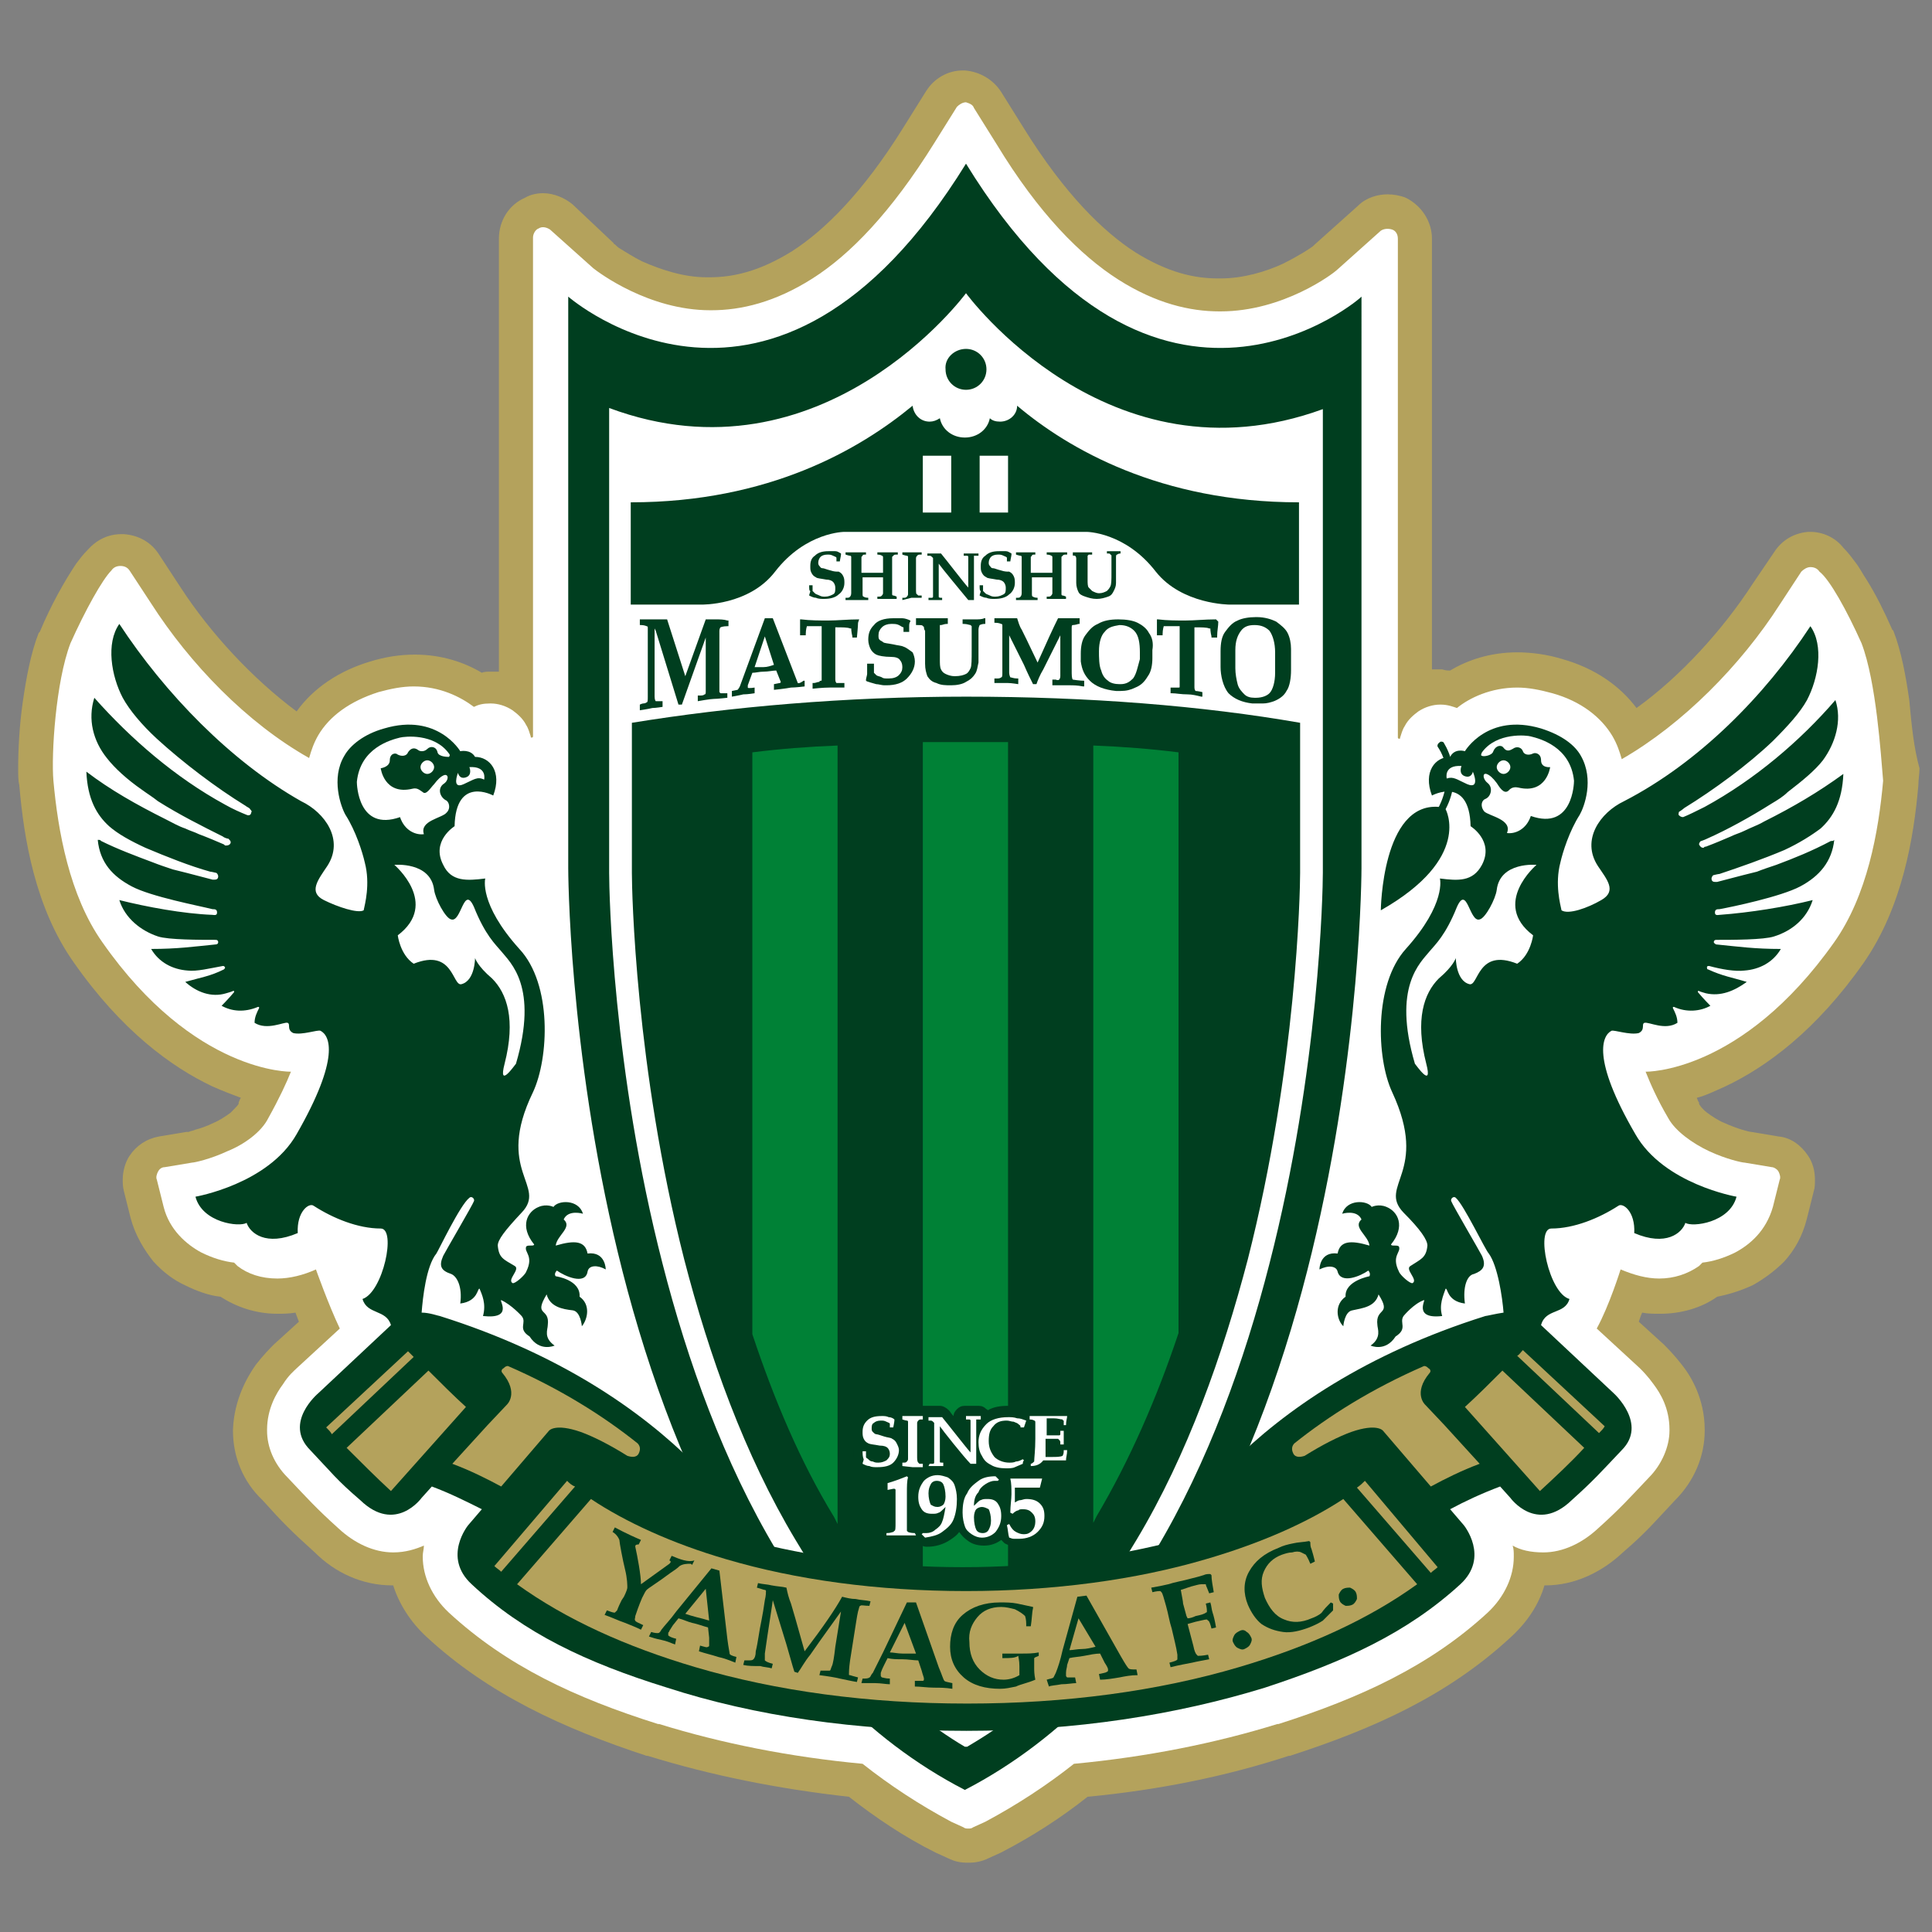
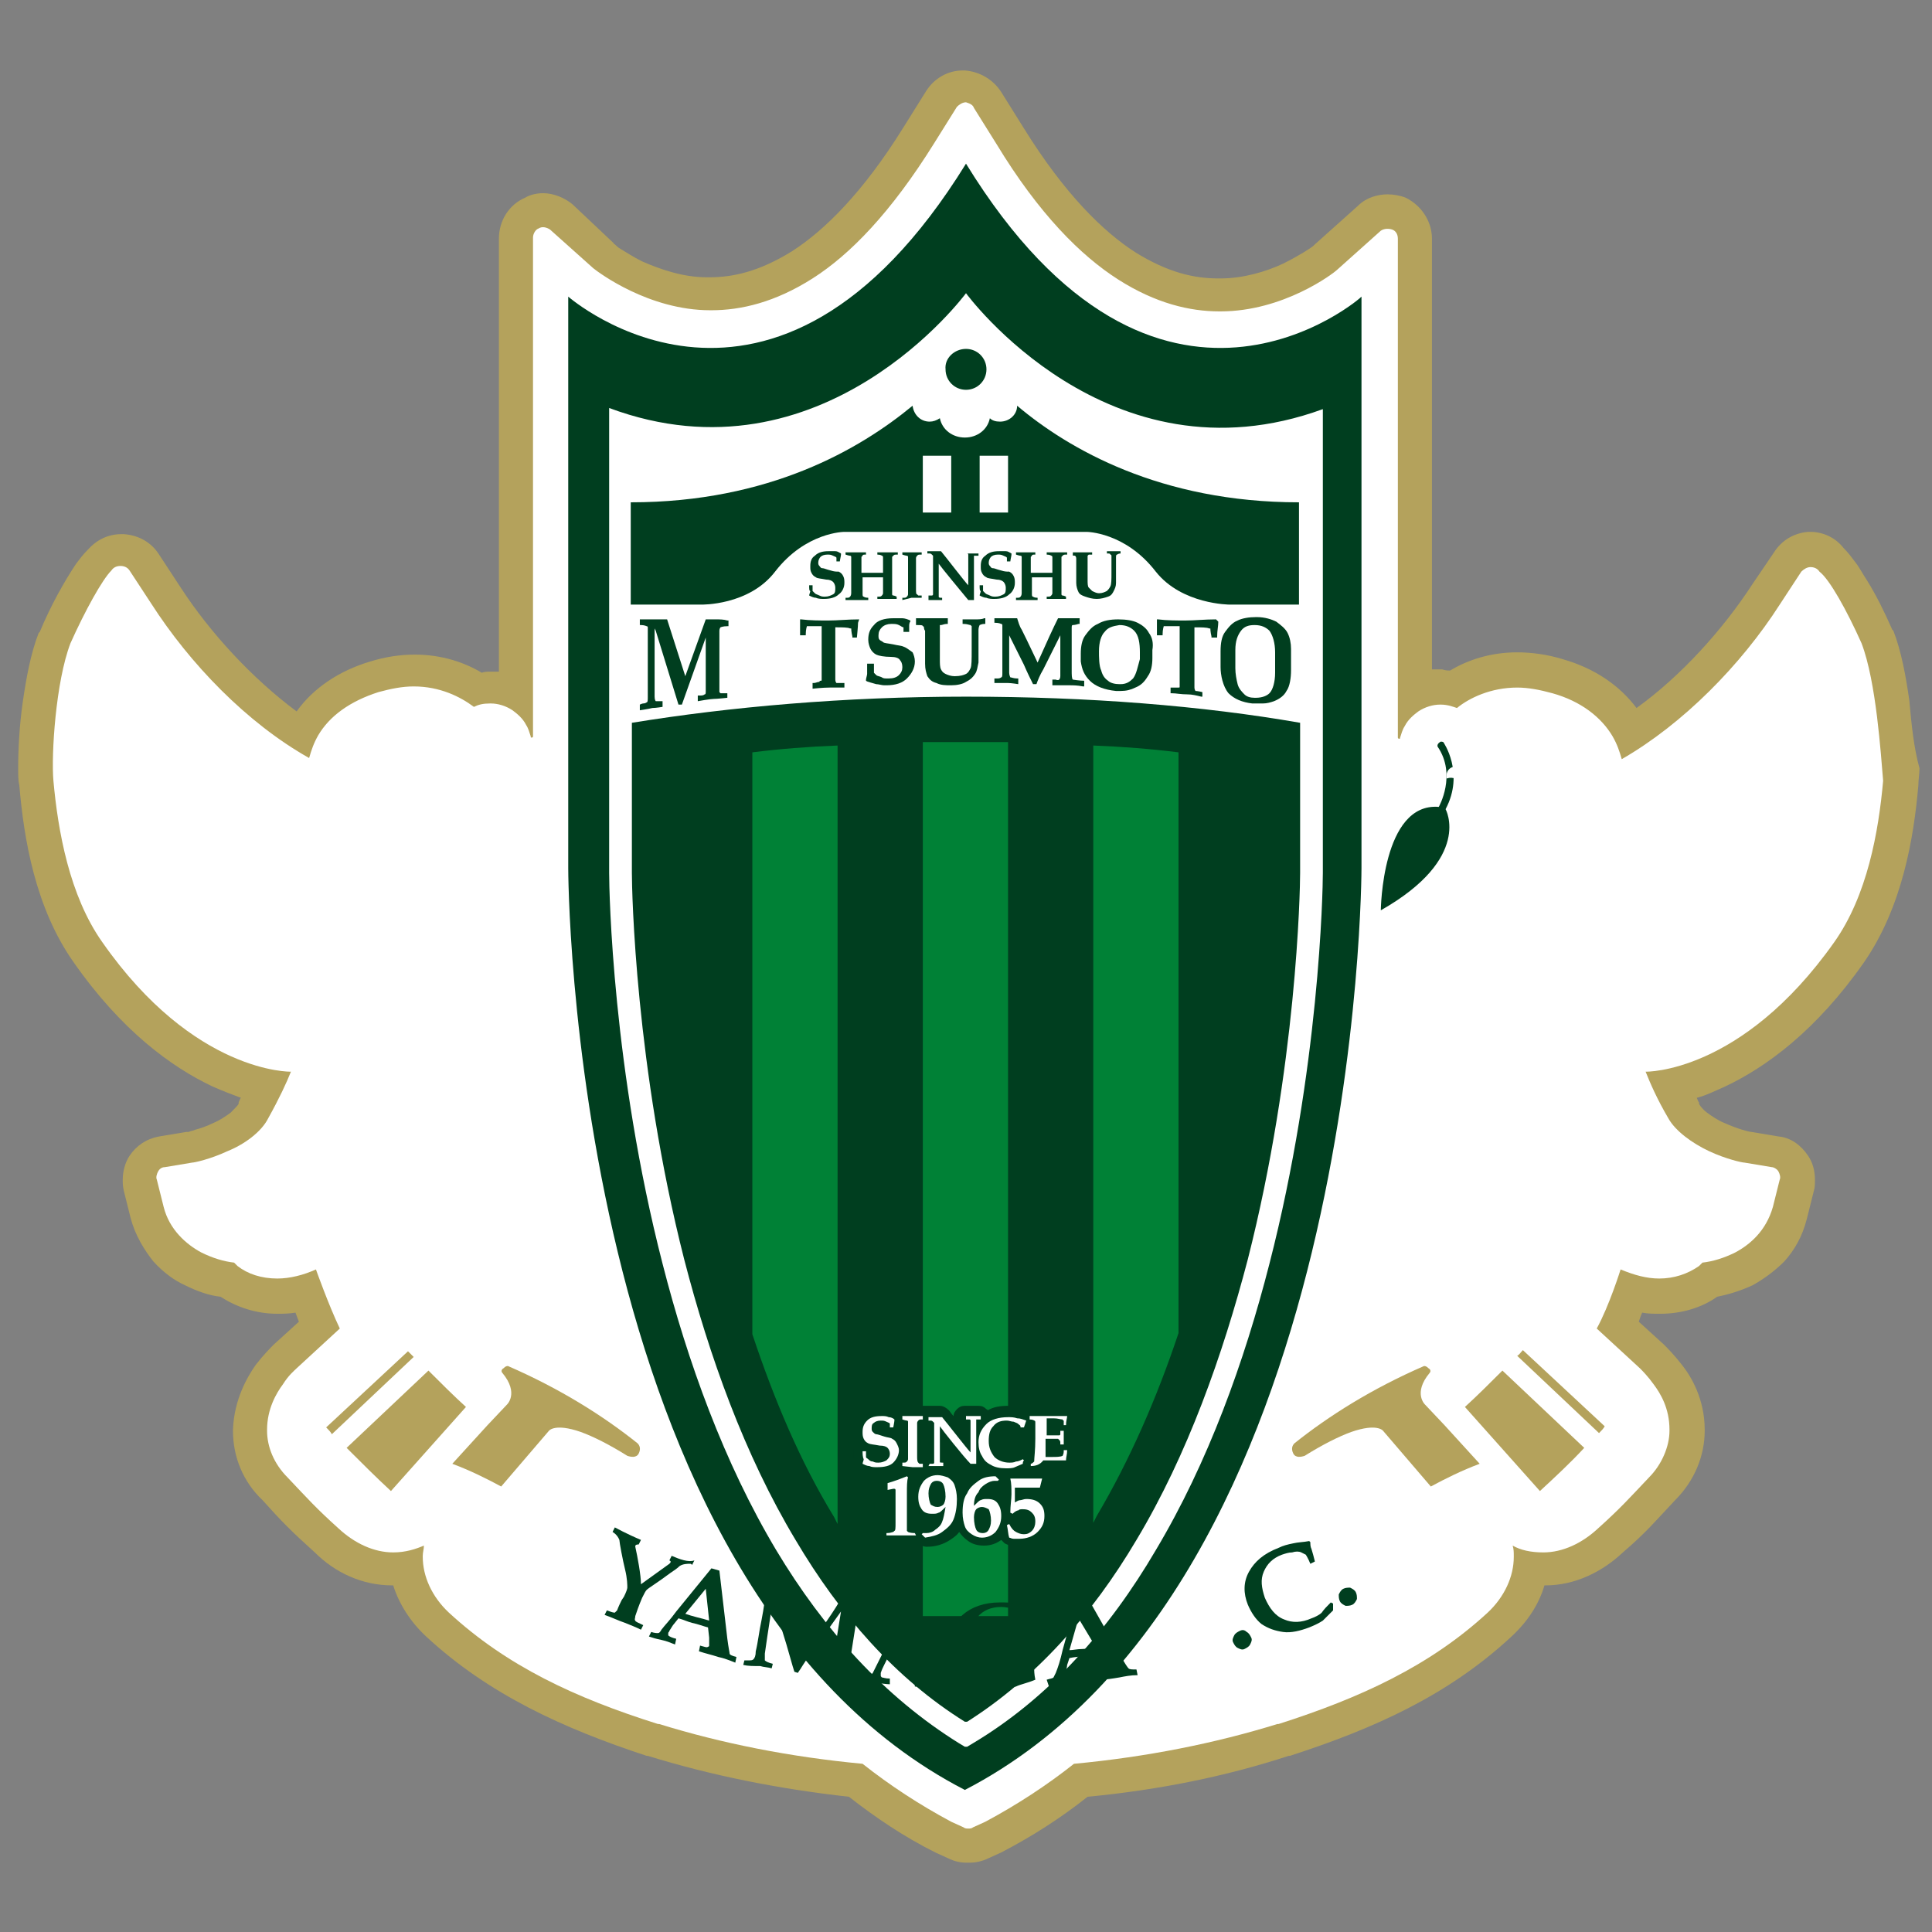
<svg xmlns="http://www.w3.org/2000/svg" version="1.1" id="レイヤー_1" x="0px" y="0px" viewBox="0 0 170 170" style="enable-background:new 0 0 170 170;" xml:space="preserve">
  <rect x="0" y="0" width="170" height="170" fill="#808080" stroke="none" />
  <style type="text/css">
	.st0{fill:none;}
	.st1{fill:#B4A25C;}
	.st2{fill:#FFFFFF;}
	.st3{fill:#003E1F;}
	.st4{fill:#008136;}
</style>
  <g>
    <path class="st0" d="M169.6,61.4L169.6,61.4c-0.3-2.2-0.7-4.4-1.5-6.5l-0.1-0.2c-0.7-1.6-1.5-3.2-2.3-4.5c-0.4-0.7-0.8-1.3-1.2-1.8   c-0.3-0.4-0.7-0.9-1.1-1.4c-1-1.2-2.5-1.9-4.1-1.9c-0.1,0-0.1,0-0.1,0c-0.1,0-0.2,0-0.4,0c-1.7,0.1-3.3,1-4.3,2.5l-1.9,2.8   c-2.2,3.4-5.3,6.9-8.6,9.5c-1.7-1.7-3.8-2.9-6.2-3.7c-1.5-0.4-3-0.7-4.4-0.7h0c0,0,0,0,0,0c-2.2,0-4.2,0.5-5.7,1.3V21   c0-2.2-1.3-4.2-3.3-5.1c-0.7-0.3-1.5-0.5-2.2-0.5c0,0-0.1,0-0.1,0c-1.3,0-2.7,0.5-3.7,1.4l-3.8,3.3c0,0,0,0,0,0   c-0.2,0.2-1.2,0.8-2.3,1.3c-1.4,0.6-3.1,1.2-4.8,1.2h0c0,0-0.1,0-0.1,0h0c-1.9,0-3.7-0.4-6.4-2.1c-2.6-1.6-5.8-4.8-9.3-10.4l-2-3.2   c-1-1.6-2.7-2.6-4.6-2.7h-0.3c-1.9,0.1-3.6,1-4.6,2.6l-2,3.2c-3.5,5.6-6.7,8.8-9.3,10.4c-2.7,1.7-4.5,2-6.4,2.1h-0.2   c-1.7,0-3.5-0.6-4.9-1.2c-0.7-0.3-1.3-0.7-1.7-0.9c-0.2-0.1-0.4-0.2-0.5-0.3c0,0,0,0-0.1,0l-3.8-3.4c-1-0.9-2.4-1.4-3.7-1.4   c-0.8,0-1.6,0.2-2.3,0.5c-2,0.9-3.3,2.9-3.3,5.1v36.1c-1.6-0.8-3.5-1.3-5.7-1.3h-0.1c-1.5,0-2.9,0.2-4.4,0.7   c-2.4,0.7-4.6,2-6.2,3.7c-3.3-2.6-6.3-6.1-8.6-9.5l-1.9-2.9c-1-1.5-2.6-2.4-4.4-2.5c-0.1,0-0.1,0-0.2,0h-0.1   c-1.6,0-3.2,0.7-4.2,1.9C6,47.6,5.6,48,5.3,48.5c-1.2,1.6-2.4,3.9-3.4,6.3l-0.1,0.2c-0.8,2.1-1.2,4.3-1.5,6.5   c-0.3,2.2-0.4,4.3-0.4,6c0,0.6,0,1.2,0.1,1.7c0.5,4.8,1.4,11.1,5.1,16.5c4.3,6.2,9,9.7,12.8,11.5l0,0c-0.5,0.2-1,0.4-1.4,0.5   c-0.2,0.1-0.4,0.1-0.5,0.1c-0.1,0-0.1,0-0.1,0h0l-0.1,0l-2.3,0.4c-1.5,0.3-2.9,1.2-3.7,2.5c-0.6,0.9-0.9,2-0.9,3   c0,0.4,0,0.9,0.2,1.4l0.6,2.4c0.5,1.8,1.4,3.3,2.4,4.5c1,1.1,2.2,1.9,3.3,2.5c1.1,0.5,2.1,0.9,3.2,1.1c1.2,0.8,2.6,1.3,4.1,1.5   c-0.4,0.3-1.1,1-1.8,2l0,0c-0.8,1.2-2.3,3.5-2.3,6.7v0c0,0,0,0.1,0,0.1v0.1c0,2.7,1.1,5.3,3.1,7.3c1.7,1.8,2.6,2.8,4.7,4.7   c1.8,1.7,4.2,3,6.8,3.3c0.6,1.5,1.6,2.9,3,4.1c5.8,5.3,12.5,8.4,20,10.8l0.1,0l0.1,0c5.4,1.7,11.3,2.9,17.5,3.6   c2.3,1.8,4.8,3.4,7.4,4.7l1.1,0.5c0.8,0.4,1.6,0.6,2.4,0.6h0.3c0.8,0,1.6-0.2,2.4-0.6l1.1-0.5c2.7-1.4,5.1-3,7.4-4.7   c6.2-0.7,12.1-1.9,17.5-3.6l0,0l0.1,0c7.5-2.4,14.3-5.5,20.1-10.8c1.3-1.2,2.3-2.6,3-4.1c2.7-0.3,5-1.6,6.9-3.3   c2-1.8,3-2.8,4.7-4.7c1.9-2,3-4.6,3-7.3v-0.1c0-3.3-1.5-5.6-2.3-6.7l0-0.1c-0.7-0.9-1.4-1.6-1.8-2c1.5-0.2,2.9-0.7,4.1-1.5   c1-0.2,2.1-0.6,3.2-1.1c1.1-0.6,2.2-1.4,3.3-2.5c1-1.2,1.9-2.7,2.4-4.5l0.6-2.4c0.1-0.5,0.2-0.9,0.2-1.4c0-1.1-0.3-2.1-0.9-3   c-0.8-1.3-2.2-2.2-3.8-2.5l-2.4-0.4h0c0,0-1.2-0.3-2-0.7l0,0c0,0,0,0,0.1,0c3.8-1.8,8.5-5.2,12.8-11.4c3.7-5.3,4.6-11.7,5.1-16.5   c0-0.5,0.1-1.1,0.1-1.7C170,65.7,169.9,63.6,169.6,61.4z" />
    <g>
      <g>
        <path class="st1" d="M168,61.6c-0.3-2.1-0.7-4.3-1.4-6.1l-0.1-0.1c-0.7-1.6-1.4-3-2.2-4.3c-0.4-0.6-0.7-1.2-1.1-1.7     c-0.3-0.4-0.6-0.8-1-1.2c-0.7-0.9-1.8-1.4-2.9-1.4l0,0c0,0,0,0,0,0c0,0,0,0,0,0c0,0-0.1,0-0.2,0c-1.2,0.1-2.3,0.7-3,1.8l-1.9,2.8     c-2.6,4-6.3,8.1-10.2,10.9c-1.5-2-3.7-3.5-6.5-4.3c-1.3-0.4-2.7-0.6-4-0.6h0c0,0,0,0,0,0l0,0c-2.4,0-4.4,0.7-5.9,1.6     c-0.2,0-0.4,0-0.7-0.1c-0.1,0-0.2,0-0.2,0c-0.2,0-0.4,0-0.7,0V21c0-1.5-0.9-2.9-2.3-3.6c-0.5-0.2-1.1-0.3-1.6-0.3     c-0.9,0-1.9,0.3-2.6,1l-3.8,3.4c0,0,0,0-0.1,0.1c-0.2,0.2-1.3,0.9-2.7,1.6c-1.5,0.7-3.5,1.3-5.5,1.3c0,0,0,0-0.1,0     c0,0-0.1,0-0.1,0c-2.1,0-4.4-0.5-7.3-2.3c-2.8-1.8-6.2-5.1-9.8-10.9l-2-3.2c-0.7-1.1-1.9-1.8-3.2-1.9h-0.2     c-1.3,0-2.5,0.7-3.2,1.8l-2,3.2c-3.6,5.8-7,9.1-9.8,10.9c-2.9,1.8-5.2,2.3-7.3,2.3c0,0-0.1,0-0.1,0c0,0,0,0-0.1,0     c-2.1,0-4.1-0.7-5.7-1.4c-0.8-0.4-1.4-0.8-1.9-1.1c-0.2-0.1-0.4-0.3-0.5-0.4c-0.1,0-0.1-0.1-0.1-0.1c0,0,0,0,0,0L50.4,18     c-0.7-0.6-1.7-1-2.6-1c-0.5,0-1.1,0.1-1.6,0.4c-1.4,0.6-2.3,2-2.3,3.6v38.1c-0.2,0-0.4,0-0.6,0c0,0-0.1,0-0.2,0     c-0.2,0-0.5,0-0.7,0.1c-1.5-0.9-3.5-1.6-5.9-1.6c0,0,0,0,0,0c0,0,0,0,0,0c0,0,0,0,0,0h0l0,0c-1.3,0-2.6,0.2-3.9,0.6     c-2.7,0.8-5,2.3-6.5,4.4c-3.9-2.9-7.6-6.9-10.2-10.9l-1.9-2.9c-0.7-1.1-1.8-1.7-3.1-1.8c0,0-0.1,0-0.2,0c-1.2,0-2.2,0.5-3,1.4     c-0.4,0.4-0.7,0.8-1,1.2c-1,1.5-2.2,3.6-3.2,6l-0.1,0.1c-0.7,1.8-1.1,4-1.4,6.1c-0.3,2.1-0.4,4.2-0.4,5.8c0,0.6,0,1.1,0.1,1.5     c0.4,4.7,1.4,10.8,4.8,15.6c4.2,6,8.6,9.2,12.2,10.9c0.9,0.4,1.7,0.7,2.5,1c-0.1,0.1-0.1,0.2-0.2,0.4l0,0.1     c0,0.1-0.3,0.4-0.7,0.8c-0.4,0.3-1,0.7-1.5,0.9l0,0c-0.6,0.3-1.2,0.5-1.6,0.6c-0.2,0.1-0.4,0.1-0.6,0.2c-0.1,0-0.1,0-0.2,0     c0,0,0,0,0,0l0,0l-2.4,0.4c-1.1,0.2-2,0.8-2.6,1.7c-0.4,0.6-0.6,1.4-0.6,2.1c0,0.3,0,0.6,0.1,1l0.6,2.4c0.4,1.5,1.2,2.8,2,3.8     c0.9,1,1.9,1.7,2.8,2.1c1,0.5,2.1,0.9,3.1,1c1.4,0.9,3.1,1.5,5,1.5c0,0,0,0,0,0c0.5,0,1,0,1.6-0.1c0.1,0.3,0.2,0.5,0.3,0.8     l-2.2,2l0,0c-0.3,0.3-0.9,0.9-1.6,1.8l0,0c-0.7,1-1.9,3-2,5.7v0v0c0,0,0,0,0,0l0,0.1c0,2.3,0.9,4.5,2.6,6.1     c1.7,1.9,2.6,2.8,4.6,4.6c1.8,1.8,4.2,2.9,6.8,2.9c0,0,0,0,0.1,0c0,0,0,0,0,0c0.5,1.6,1.5,3.2,2.9,4.5     c5.5,5.1,12.1,8.1,19.4,10.5l0.1,0l0,0c5.5,1.7,11.4,2.9,17.7,3.6c2.3,1.8,4.8,3.5,7.6,4.9l1.1,0.5c0.6,0.3,1.1,0.4,1.7,0.4h0.2     c0.5,0,1.1-0.1,1.7-0.4l1.1-0.5c2.7-1.4,5.2-3,7.6-4.9c6.3-0.6,12.2-1.8,17.7-3.6l0,0l0.1,0c7.4-2.4,13.9-5.3,19.5-10.5     c1.4-1.3,2.4-2.8,2.9-4.5c0,0,0,0,0,0c0.1,0,0.1,0,0.1,0c2.6,0,5-1.2,6.8-2.9c2.1-1.8,2.9-2.8,4.6-4.6c1.7-1.7,2.6-3.9,2.6-6.1     l0-0.1c0,0,0,0,0,0v0v0c0-2.7-1.2-4.7-2-5.7l0,0c-0.7-0.9-1.3-1.5-1.6-1.8h0l-2.2-2c0.1-0.3,0.2-0.6,0.3-0.8     c0.5,0.1,1,0.1,1.6,0.1c0,0,0,0,0,0c1.8,0,3.6-0.5,5-1.5c1-0.2,2-0.5,3.1-1c0.9-0.5,1.9-1.2,2.8-2.1c0.9-1,1.6-2.2,2-3.8l0.6-2.4     c0.1-0.3,0.1-0.6,0.1-1c0-0.8-0.2-1.5-0.6-2.1c-0.6-0.9-1.5-1.6-2.6-1.7l-2.4-0.4l0,0l0,0c-0.2,0-1.3-0.3-2.4-0.8l0,0     c-0.5-0.2-1.1-0.6-1.5-0.9c-0.4-0.3-0.7-0.7-0.7-0.8l0-0.1c-0.1-0.1-0.1-0.2-0.2-0.4c0.8-0.2,1.6-0.6,2.5-1     c3.6-1.7,8-4.9,12.2-10.9c3.4-4.9,4.4-11,4.8-15.6c0-0.5,0.1-1,0.1-1.5C168.4,65.8,168.2,63.8,168,61.6z" />
        <path class="st2" d="M163.8,56.6c-1.3-2.9-2.8-5.6-3.7-6.3c-0.2-0.3-0.5-0.4-0.8-0.4c-0.3,0-0.6,0.2-0.8,0.4l-1.9,2.9     c-3.4,5.3-8.5,10.5-13.9,13.6c-0.2-0.7-0.4-1.3-0.8-2c-1-1.7-2.8-3.1-5.3-3.8c-1.1-0.3-2.1-0.5-3.1-0.5c0,0,0,0,0,0     c-2.3,0-4.2,0.9-5.3,1.8c-0.3-0.1-0.8-0.3-1.4-0.3c0,0-0.1,0-0.1,0c-0.6,0-1.3,0.2-1.9,0.6c-0.4,0.3-0.9,0.7-1.2,1.3     c-0.2,0.3-0.3,0.7-0.4,1c0,0.1,0,0.1-0.1,0.1c-0.1,0-0.1-0.1-0.1-0.1V21c0-0.4-0.2-0.7-0.5-0.8c-0.3-0.1-0.7-0.1-1,0.1l-3.8,3.4     c0,0,0,0,0,0c-0.4,0.4-4.8,3.7-10.3,3.7c0,0-0.1,0-0.1,0c-2.6,0-5.6-0.7-8.9-2.8c-3.3-2.1-7-5.8-10.7-11.9l-2-3.2     C85.6,9.2,85.3,9.1,85,9c-0.3,0-0.6,0.2-0.8,0.4l-2,3.2c-3.8,6.1-7.4,9.8-10.7,11.9c-3.3,2.1-6.3,2.8-8.9,2.8c0,0-0.1,0-0.1,0     c-5.4,0-9.8-3.3-10.3-3.7c0,0,0,0,0,0l-3.8-3.4c-0.3-0.2-0.7-0.3-1-0.1c-0.3,0.1-0.5,0.5-0.5,0.8v43.9c0,0,0,0.1-0.1,0.1     c-0.1,0-0.1,0-0.1-0.1c-0.1-0.3-0.2-0.7-0.4-1c-0.3-0.6-0.8-1-1.2-1.3c-0.6-0.4-1.3-0.6-1.9-0.6c0,0,0,0-0.1,0     c-0.6,0-1,0.1-1.4,0.3c-1.2-0.9-3-1.8-5.3-1.8c0,0,0,0,0,0c-1,0-2,0.2-3.1,0.5c-2.5,0.8-4.3,2.1-5.3,3.8c-0.4,0.7-0.6,1.3-0.8,2     c-5.5-3.1-10.5-8.3-13.9-13.6l-1.9-2.9c-0.2-0.3-0.5-0.4-0.8-0.4c-0.3,0-0.6,0.1-0.8,0.4C9,51,7.5,53.7,6.2,56.6     C4.9,60,4.5,66.4,4.7,68.7c0.4,4.4,1.4,10.1,4.3,14.2c8.1,11.6,16.6,11.4,16.6,11.4c-0.4,1-1,2.3-2,4.1c-0.6,1.2-2.1,2.3-3.6,2.9     c-1.5,0.7-2.9,1-3.1,1c0,0,0,0,0,0l-2.4,0.4c-0.3,0-0.5,0.2-0.6,0.4c-0.1,0.2-0.2,0.5-0.1,0.7l0.6,2.4c0.5,2,2,3.3,3.3,4     c1,0.5,2,0.8,2.9,0.9c0.1,0.1,0.2,0.2,0.3,0.3c0.9,0.7,2.1,1.1,3.5,1.1c0,0,0,0,0,0c1.1,0,2.3-0.3,3.4-0.8c0,0,1.1,3.1,2.1,5.2     l-3.8,3.5c-0.2,0.2-0.7,0.6-1.2,1.4c-0.6,0.8-1.4,2.2-1.4,4v0c0,0,0,0,0,0.1c0,1.4,0.6,2.9,1.8,4.1c1.8,1.9,2.5,2.7,4.5,4.5     c1.4,1.3,3.1,2.1,4.8,2.1c0,0,0,0,0,0c1.1,0,2-0.3,2.7-0.6c0,0.3-0.1,0.6-0.1,0.9v0c0,0,0,0,0,0.1c0,1.7,0.8,3.5,2.3,4.9     c5.1,4.7,11.1,7.5,18.4,9.8l0.1,0l0,0c5.5,1.7,11.5,2.9,17.9,3.5c2.4,1.9,5,3.6,7.8,5.1l1.1,0.5c0.1,0.1,0.3,0.1,0.4,0.1     c0.1,0,0.3,0,0.4-0.1l1.1-0.5c2.8-1.5,5.4-3.2,7.8-5.1c6.4-0.6,12.4-1.8,17.9-3.5l0,0l0.1,0c7.2-2.3,13.3-5.1,18.4-9.8     c1.5-1.4,2.3-3.2,2.3-4.9c0,0,0-0.1,0-0.1v0c0-0.3,0-0.6-0.1-0.9c0.7,0.4,1.6,0.6,2.7,0.6c0,0,0,0,0,0c1.7,0,3.4-0.8,4.8-2.1     c2-1.8,2.7-2.6,4.5-4.5c1.1-1.1,1.8-2.7,1.8-4.1c0,0,0-0.1,0-0.1v0c0-1.9-0.8-3.2-1.4-4c-0.5-0.7-1-1.2-1.2-1.4l-3.8-3.5     c1.1-2,2.1-5.2,2.1-5.2c1.2,0.5,2.3,0.8,3.4,0.8c0,0,0,0,0,0c1.3,0,2.5-0.4,3.5-1.1c0.1-0.1,0.2-0.2,0.3-0.3     c0.9-0.1,1.9-0.4,2.9-0.9c1.3-0.7,2.7-1.9,3.3-4l0.6-2.4c0.1-0.2,0-0.5-0.1-0.7c-0.1-0.2-0.4-0.4-0.6-0.4l-2.4-0.4c0,0,0,0,0,0     c-0.2,0-1.6-0.3-3.1-1c-1.5-0.7-3-1.8-3.6-2.9c-1-1.7-1.6-3.1-2-4.1c0,0,8.4,0.2,16.6-11.4c2.9-4.1,3.9-9.7,4.3-14.2     C165.5,66.4,165.1,60,163.8,56.6z" />
      </g>
      <g>
        <path class="st3" d="M85,14.4C68,41.9,50,26.1,50,26.1v50.3c0,0,0,63.1,34.9,81.1c34.9-18.1,34.9-81.1,34.9-81.1V26.1     C119.9,26.1,101.9,41.9,85,14.4" />
        <g>
          <g>
            <path class="st2" d="M85,25.8c0,0-12.6,17.1-31.4,10.1v40.8c0,0,0,0,0,0.1c0,1.7,0.3,17.3,4.7,34.4c2.2,8.6,5.4,17.5,10,25.2       c4.2,7,9.5,12.9,16.1,17l0.5,0.3l0.1,0l0.1,0l0.5-0.3c6.7-4,12-10,16.1-17c4.6-7.7,7.8-16.6,10-25.2       c4.4-17.1,4.7-32.8,4.7-34.4c0-0.1,0-0.1,0-0.1V36C97.5,42.9,85,25.8,85,25.8z" />
            <path class="st3" d="M114.4,76.7c0,0,0,0,0,0.1c0,1.6-0.3,17.1-4.6,34c-2.2,8.4-5.3,17.2-9.8,24.7c-3.9,6.6-8.9,12.2-14.9,16       c0,0,0,0-0.1,0c0,0,0,0-0.1,0c-6.1-3.8-11-9.4-14.9-16c-4.5-7.5-7.6-16.2-9.8-24.7c-4.3-16.9-4.6-32.4-4.6-34       c0-0.1,0-0.1,0-0.1V63.6c8.6-1.4,18.7-2.3,29.4-2.3c10.8,0,20.8,0.8,29.4,2.3V76.7z" />
            <g>
              <path class="st3" d="M85,30.7c1,0,1.8,0.8,1.8,1.8c0,1-0.8,1.8-1.8,1.8c-1,0-1.8-0.8-1.8-1.8C83.1,31.5,84,30.7,85,30.7z" />
              <path class="st3" d="M114.4,53.2h-6.2c0,0-4.2,0-6.5-2.9c-2.7-3.5-6.1-3.5-6.1-3.5H74.3c0,0-3.4,0-6.1,3.5        c-2.3,3-6.5,2.9-6.5,2.9h-6.2v-9c12.2,0,20.2-4.7,24.8-8.5c0.1,0.8,0.7,1.4,1.5,1.4c0.3,0,0.6-0.1,0.9-0.3        c0.2,1,1.1,1.7,2.2,1.7c1.1,0,2-0.7,2.2-1.7c0.2,0.2,0.5,0.3,0.9,0.3c0.8,0,1.5-0.6,1.5-1.4c4.5,3.8,12.6,8.5,24.8,8.5V53.2z" />
            </g>
            <g>
              <rect x="86.2" y="40.1" class="st2" width="2.5" height="5" />
              <rect x="81.2" y="40.1" class="st2" width="2.5" height="5" />
            </g>
          </g>
          <path class="st4" d="M81.2,65.3v76.9h7.5V65.3c-1.2,0-2.5,0-3.8,0C83.7,65.3,82.5,65.3,81.2,65.3 M96.2,65.6V134      c0.1-0.2,0.2-0.4,0.3-0.6c2.9-4.9,5.3-10.4,7.2-16.1V66.2C101.3,65.9,98.8,65.7,96.2,65.6 M66.2,117.4      c1.9,5.7,4.2,11.2,7.2,16.1c0.1,0.2,0.2,0.4,0.3,0.6V65.6c-2.6,0.1-5.1,0.3-7.5,0.6V117.4z" />
          <path class="st3" d="M94.6,127.4c-0.1-0.1-0.2-0.2-0.3-0.2l0-0.4c0,0,0-0.2,0-0.5c0.2-0.2,0.3-0.4,0.3-0.7c0-0.3,0-0.5,0.1-0.7      c0-0.2,0-0.5-0.1-0.7l0,0c-0.2-0.2-0.4-0.4-0.7-0.4c-0.2,0-0.4,0-0.6,0l-1.7,0c-0.2,0-0.5,0-1,0c-0.2,0-0.4,0-0.5,0.1      c-0.2,0-0.3-0.1-0.5-0.1c-0.3-0.1-0.6-0.1-0.9-0.1c-0.7,0-1.3,0.1-1.8,0.4c0,0,0-0.1-0.1-0.1c-0.2-0.2-0.4-0.3-0.7-0.3      c-0.2,0-0.4,0-0.7,0c-0.2,0-0.3,0-0.5,0c-0.3,0-0.5,0.1-0.7,0.3c-0.2,0.2-0.3,0.4-0.3,0.6c-0.2-0.2-0.3-0.4-0.4-0.5      c-0.2-0.2-0.5-0.4-0.8-0.4c-0.2,0-0.4,0-0.5,0c-0.1,0-0.3,0-0.6,0c-0.1,0-0.2,0-0.2,0c-0.1,0-0.2,0-0.3,0c-0.3,0-0.5,0-0.9,0      c-0.2,0-0.4,0-0.8,0c-0.2,0-0.4,0-0.5,0.1c-0.2-0.1-0.4-0.1-0.5-0.2c-0.3,0-0.5-0.1-0.8-0.1c-0.7,0-1.4,0.2-1.9,0.7      c-0.4,0.4-0.7,1-0.7,1.6c0,0.4,0.1,0.7,0.3,1.1c0,0,0,0,0,0c-0.1,0.2-0.2,0.4-0.2,0.6l0,0c0,0,0,0,0,0c0,0.2,0,0.4,0,0.6      c0,0.1,0,0.1,0,0.2c-0.1,0.4,0.1,0.9,0.5,1.1c0.3,0.1,0.6,0.2,0.9,0.3c0.3,0.1,0.6,0.1,0.9,0.1c0,0,0,0,0,0c0.1,0,0.1,0,0.2,0      c-0.1,0.2-0.2,0.4-0.2,0.6v0.6c0,0.3,0.1,0.5,0.3,0.7c0.1,0.1,0.2,0.1,0.4,0.2c0,0,0,0,0,0c0,0.5,0,1.2,0,1.9c0,0,0,0,0,0.1      c-0.2,0-0.5,0.1-0.6,0.3l0,0c-0.1,0.2-0.2,0.4-0.2,0.6v0.2c0,0.2,0.1,0.4,0.2,0.6l0,0c0.2,0.2,0.5,0.3,0.7,0.3      c0.5,0,0.9,0,1.3,0c0.1,0,0.5,0,0.9,0l0.3,0c0,0,0,0,0,0c0.1,0,0.2,0,0.2,0c0.2,0.1,0.4,0.2,0.6,0.2c0,0,0,0,0.1,0      c0.7,0,1.4-0.2,2-0.6c0.3-0.2,0.6-0.4,0.8-0.7c0.2,0.3,0.5,0.6,0.8,0.8c0.4,0.3,0.9,0.4,1.4,0.4c0,0,0,0,0,0      c0.6,0,1.1-0.2,1.5-0.5c0.1,0.1,0.2,0.2,0.3,0.3c0.2,0.1,0.4,0.2,0.6,0.2c0.2,0,0.4,0.1,0.7,0.1c0,0,0,0,0,0      c0.8,0,1.6-0.3,2.2-0.9c0.6-0.5,0.9-1.3,0.9-2.1c0-0.6-0.2-1.3-0.7-1.7c0.2-0.1,0.3-0.4,0.3-0.6l0.1-0.9c0-0.1,0-0.1,0-0.2      c0.1,0,0.1,0,0.2,0c0.3,0,0.6,0,0.7,0c0.2,0,0.4,0,0.6,0c0.5,0,0.8-0.4,0.8-0.9c0-0.3,0-0.5,0.1-0.8      C94.9,127.9,94.8,127.6,94.6,127.4z" />
          <g>
            <g>
              <path class="st2" d="M81.7,129c0.4,0,0.5,0,0.7,0c0.1,0,0.3,0,0.6,0v-0.3c-0.3,0-0.3,0-0.3-0.1c0,0,0,0,0-0.1        c0-0.1,0-0.2,0-0.6c0-0.5,0-0.8,0-1.2v-1.2c0.2,0.3,2.1,2.7,2.7,3.3c0.1,0,0.3,0,0.5,0l0,0c0-0.3,0-0.6,0-0.9l0-1.2l0-1.2        c0-0.3,0-0.4,0-0.5c0,0,0-0.1,0-0.1c0,0,0,0,0.1,0c0,0,0.1,0,0.3,0v-0.3c-0.2,0-0.4,0-0.7,0c-0.2,0-0.3,0-0.6,0v0.3        c0.2,0,0.3,0,0.3,0c0,0,0.1,0,0.1,0.1c0,0,0,0.2,0,0.4c0,0.3,0,0.7,0,1.2v1.2c-0.3-0.3-2-2.5-2.5-3.1c-0.2,0-0.4,0-0.6,0        c-0.2,0-0.3,0-0.6,0v0.3c0.3,0,0.3,0,0.4,0.1c0,0,0,0,0.1,0.1c0,0.1,0,0.2,0,0.6l0,1.3c0,0.2,0,0.6,0,1.1c0,0.3,0,0.5,0,0.5        c0,0,0,0.1-0.1,0.1c0,0-0.1,0-0.3,0L81.7,129z" />
              <path class="st2" d="M90.1,125.6h-0.3c0-0.2-0.1-0.2-0.2-0.3c-0.1-0.1-0.2-0.1-0.4-0.2c-0.2,0-0.4-0.1-0.6-0.1        c-0.5,0-0.9,0.1-1.2,0.5c-0.3,0.3-0.4,0.7-0.4,1.3c0,0.6,0.2,1,0.5,1.4c0.3,0.3,0.8,0.5,1.3,0.5c0.2,0,0.4,0,0.6-0.1        c0.2,0,0.4-0.1,0.6-0.2l0.1,0.1c-0.1,0.1-0.1,0.2-0.1,0.3c-0.2,0.1-0.5,0.2-0.7,0.3c-0.2,0.1-0.5,0.1-0.8,0.1        c-0.5,0-1-0.1-1.3-0.3c-0.4-0.2-0.6-0.4-0.8-0.8c-0.2-0.3-0.3-0.7-0.3-1.2c0-0.6,0.2-1.1,0.7-1.6c0.4-0.4,1.1-0.6,1.9-0.6        c0.3,0,0.5,0,0.8,0.1c0.3,0,0.5,0.1,0.8,0.2l0,0L90.1,125.6z" />
              <path class="st2" d="M90.7,129v-0.2c0.1,0,0.2-0.1,0.3-0.2c0-0.3,0.1-1,0.1-2c0-0.7,0-1.2,0-1.4c0-0.1,0-0.2-0.1-0.2        c0,0-0.1-0.1-0.4-0.1v-0.3c0.5,0,0.8,0,1.1,0l1.7,0c0.2,0,0.3,0,0.5,0l0,0c0,0.2-0.1,0.4-0.1,0.8h-0.2c0-0.3,0-0.4,0-0.4        c0,0-0.1,0-0.1-0.1c-0.2,0-0.4-0.1-0.8-0.1c-0.2,0-0.4,0-0.6,0c0,0.6,0,1.1,0,1.5c0.2,0,0.4,0,0.6,0c0.3,0,0.5,0,0.5,0        c0,0,0.1,0,0.1-0.1c0,0,0-0.1,0-0.3h0.3c0,0.3,0,0.5,0,0.6l0,0.6h-0.3c0-0.3,0-0.3-0.1-0.4c0,0,0,0-0.1-0.1        c-0.1,0-0.3,0-0.7,0c-0.1,0-0.2,0-0.4,0c0,0.1,0,0.2,0,0.3c0,0.6,0,1,0,1.3l0.6,0c0.3,0,0.7,0,0.9-0.1        c0.1-0.2,0.1-0.3,0.1-0.5h0.3c0,0.4-0.1,0.6-0.1,0.9c-0.2,0-0.4,0-0.5,0c-0.1,0-0.3,0-0.7,0c-0.3,0-0.6,0-0.8,0        C91.5,128.9,91.1,129,90.7,129z" />
              <path class="st2" d="M79.4,129v-0.3c0.3,0,0.3,0,0.4-0.1c0,0,0.1-0.1,0.1-0.2c0-0.3,0-0.8,0-1.5c0-0.3,0-0.7,0-1.2        c0-0.4,0-0.6,0-0.6c0,0,0-0.1-0.1-0.1c0,0-0.1,0-0.4-0.1v-0.3c0.4,0,0.6,0,0.9,0c0.4,0,0.6,0,0.9,0v0.3c-0.3,0-0.3,0-0.4,0.1        c0,0-0.1,0.1-0.1,0.2c0,0.2,0,0.6,0,1.2c0,0.8,0,1.3,0,1.7c0,0.3,0,0.5,0.1,0.6c0,0,0,0,0.1,0.1c0,0,0.1,0,0.3,0v0.3l-0.3,0        c-0.2,0-0.4,0-0.6,0L79.4,129z" />
              <path class="st2" d="M75.9,127.7h0.3c0,0.3,0,0.5,0,0.5c0,0.1,0.1,0.1,0.2,0.2c0.1,0.1,0.2,0.2,0.4,0.2        c0.2,0.1,0.3,0.1,0.5,0.1c0.3,0,0.5-0.1,0.7-0.2c0.2-0.2,0.3-0.3,0.3-0.6c0-0.2-0.1-0.4-0.2-0.5c-0.1-0.1-0.3-0.2-0.7-0.2        c-0.5-0.1-0.8-0.1-1-0.2c-0.2-0.1-0.3-0.2-0.4-0.4c-0.1-0.2-0.1-0.4-0.1-0.6c0-0.4,0.1-0.7,0.4-1c0.3-0.3,0.7-0.4,1.3-0.4        c0.2,0,0.4,0,0.6,0.1c0.2,0,0.4,0.1,0.5,0.2l0,0.1c0,0.1-0.1,0.6-0.1,0.6h-0.3c0-0.2,0-0.2,0-0.3c0-0.1-0.1-0.1-0.3-0.2        c-0.2-0.1-0.3-0.1-0.5-0.1c-0.3,0-0.5,0.1-0.6,0.2c-0.2,0.1-0.2,0.3-0.2,0.5c0,0.1,0,0.2,0.1,0.3c0.1,0.1,0.2,0.2,0.3,0.2        c0.1,0,0.4,0.1,0.7,0.2c0.3,0.1,0.6,0.1,0.7,0.2c0.2,0.1,0.3,0.2,0.4,0.4c0.1,0.2,0.2,0.4,0.2,0.6c0,0.4-0.2,0.8-0.5,1.1        c-0.3,0.3-0.8,0.4-1.4,0.4c-0.3,0-0.5,0-0.7-0.1c-0.2,0-0.4-0.1-0.6-0.2c0-0.1,0.1-0.3,0.1-0.4        C75.9,128.2,75.9,127.9,75.9,127.7" />
            </g>
            <g>
              <path class="st2" d="M83.2,132.6c-0.3,0.3-0.5,0.5-0.6,0.5c-0.2,0.1-0.3,0.1-0.6,0.1c-0.4,0-0.7-0.1-0.9-0.4        c-0.2-0.3-0.3-0.6-0.3-1.1c0-0.6,0.2-1,0.5-1.4c0.3-0.3,0.7-0.5,1.2-0.5c0.3,0,0.6,0.1,0.9,0.2c0.3,0.2,0.5,0.4,0.6,0.7        c0.1,0.3,0.2,0.7,0.2,1.2c0,0.7-0.1,1.3-0.3,1.8c-0.2,0.5-0.6,0.8-1,1.1c-0.4,0.3-0.9,0.4-1.5,0.5l-0.3-0.3l0.1-0.1        c0.2,0,0.3,0,0.3,0c0.3,0,0.6-0.1,0.8-0.3c0.3-0.2,0.5-0.4,0.6-0.7C83,133.7,83.1,133.2,83.2,132.6z M82.5,132.6        c0.2,0,0.4-0.1,0.5-0.2c0.1-0.1,0.2-0.4,0.2-0.7c0-0.5-0.1-0.9-0.2-1.1c-0.1-0.2-0.3-0.3-0.6-0.3c-0.2,0-0.4,0.1-0.5,0.3        c-0.1,0.2-0.2,0.4-0.2,0.8c0,0.4,0.1,0.8,0.2,1C82.1,132.5,82.2,132.6,82.5,132.6z" />
              <path class="st2" d="M85.7,132.5c0.3-0.3,0.5-0.5,0.6-0.5c0.2-0.1,0.3-0.1,0.6-0.1c0.4,0,0.7,0.1,0.9,0.4        c0.2,0.3,0.3,0.6,0.3,1.1c0,0.6-0.2,1-0.5,1.4c-0.3,0.3-0.7,0.5-1.2,0.5c-0.3,0-0.6-0.1-0.9-0.3c-0.3-0.2-0.5-0.4-0.6-0.7        c-0.1-0.3-0.2-0.7-0.2-1.2c0-0.7,0.1-1.3,0.4-1.7c0.2-0.5,0.6-0.8,1-1.1c0.4-0.3,0.9-0.4,1.5-0.4l0.3,0.3l-0.1,0.1        c-0.1,0-0.3,0-0.3,0c-0.2,0-0.5,0.1-0.8,0.3c-0.3,0.2-0.5,0.4-0.6,0.7C85.8,131.6,85.7,132,85.7,132.5z M86.4,132.6        c-0.2,0-0.4,0.1-0.5,0.2c-0.1,0.1-0.2,0.4-0.2,0.7c0,0.5,0.1,0.9,0.2,1.1c0.1,0.2,0.3,0.3,0.6,0.3c0.2,0,0.4-0.1,0.5-0.3        c0.1-0.2,0.2-0.4,0.2-0.8c0-0.4-0.1-0.8-0.2-1C86.8,132.7,86.6,132.6,86.4,132.6z" />
              <path class="st2" d="M91.5,130.9c-0.5,0-0.8,0-1.3,0c-0.3,0-0.6,0-0.9,0l0,1.3c0.2-0.1,0.3-0.2,0.5-0.2c0.1,0,0.3-0.1,0.5-0.1        c0.5,0,0.9,0.1,1.2,0.4c0.3,0.3,0.4,0.6,0.4,1.1c0,0.6-0.2,1-0.6,1.4c-0.4,0.4-1,0.6-1.6,0.6c-0.2,0-0.3,0-0.5,0        c-0.2,0-0.3-0.1-0.4-0.1c-0.1-0.3-0.1-0.7-0.2-1.1v0l0.2-0.1c0.2,0.4,0.4,0.6,0.6,0.7c0.2,0.1,0.4,0.2,0.7,0.2        c0.3,0,0.5-0.1,0.7-0.3c0.2-0.2,0.3-0.5,0.3-0.8c0-0.4-0.1-0.6-0.3-0.8c-0.2-0.2-0.4-0.3-0.8-0.3c-0.2,0-0.3,0-0.4,0.1        c-0.1,0-0.3,0.1-0.5,0.3l-0.2-0.1c0-0.6,0.1-1.2,0.1-1.6c0-0.5,0-1-0.1-1.4l0.1,0c0.6,0,1.1,0,1.5,0c0.5,0,0.8,0,1.2,0        L91.5,130.9z" />
              <path class="st2" d="M80.5,134.9c-0.4,0-0.6-0.1-0.6-0.1c0,0-0.1-0.1-0.1-0.1c0-0.1,0-0.5,0-1.1c0-0.9,0-1.6,0-2.2        c0-0.6,0-1.1,0.1-1.4l-0.1-0.1c-0.5,0.2-1,0.4-1.7,0.6v0.6l0.5-0.1c0,0,0.1,0,0.1,0c0,0,0.1,0,0.1,0.1c0,0.1,0,0.3,0,1        c0,0.6,0,1.2,0,1.9c0,0.4,0,0.7-0.1,0.7c0,0-0.1,0.1-0.1,0.1c-0.1,0-0.2,0.1-0.6,0.1l0,0v0.2l0,0c0.5,0,0.9,0,1.3,0        c0.2,0,0.5,0,1,0l0.3,0l0,0L80.5,134.9L80.5,134.9z" />
            </g>
          </g>
          <g>
            <g>
              <path class="st3" d="M74.4,52.8v-0.2c0.3,0,0.3,0,0.4-0.1c0,0,0.1-0.1,0.1-0.3c0-0.1,0-0.2,0-0.7l0-1.6c0-0.5,0-0.8,0-0.9        c0,0,0-0.1-0.1-0.1c0,0-0.1,0-0.4-0.1v-0.2c0.4,0,0.6,0,0.9,0c0.4,0,0.6,0,0.9,0v0.2c-0.2,0-0.3,0-0.3,0.1c0,0,0,0-0.1,0.1        c0,0,0,0.2,0,0.3c0,0.3,0,0.6,0,0.9v0.2c0.2,0,0.5,0,1,0c0.4,0,0.7,0,0.9,0c0-0.6,0-1.1,0-1.3c0-0.1,0-0.2-0.1-0.2        c0,0-0.1-0.1-0.4-0.1v-0.2c0.5,0,0.7,0,0.9,0c0.3,0,0.5,0,0.9,0v0.2c-0.3,0-0.3,0-0.4,0.1c0,0,0,0-0.1,0.1c0,0,0,0.2,0,0.5        c0,0.4,0,0.8,0,1l0,1.3c0,0.3,0,0.5,0,0.5c0,0,0,0.1,0.1,0.1c0,0,0.1,0,0.3,0.1v0.2l-0.2,0c-0.2,0-0.4,0-0.6,0        c-0.3,0-0.5,0-0.9,0v-0.2c0.3,0,0.3,0,0.4-0.1c0,0,0.1-0.1,0.1-0.2c0-0.2,0-0.7,0-1.4h-0.7c-0.4,0-0.8,0-1.1,0V51        c0,0.5,0,0.9,0,1.2c0,0.2,0,0.3,0.1,0.3c0,0,0.1,0.1,0.4,0.1v0.2c0,0-0.7,0-0.9,0L74.4,52.8z" />
              <path class="st3" d="M79.4,52.8v-0.2c0.3,0,0.3,0,0.4-0.1c0,0,0.1-0.1,0.1-0.2c0-0.3,0-0.7,0-1.5c0-0.3,0-0.7,0-1.2        c0-0.4,0-0.5,0-0.6c0,0,0-0.1-0.1-0.1c0,0-0.1,0-0.4-0.1v-0.2c0.4,0,0.6,0,0.8,0c0.4,0,0.6,0,0.9,0v0.2c-0.3,0-0.3,0-0.4,0.1        c0,0-0.1,0.1-0.1,0.2c0,0.2,0,0.6,0,1.1c0,0.8,0,1.3,0,1.6c0,0.3,0,0.5,0.1,0.5c0,0,0,0,0.1,0.1c0,0,0.1,0,0.3,0v0.2l-0.3,0        c-0.2,0-0.4,0-0.6,0L79.4,52.8z" />
-               <path class="st3" d="M81.7,52.8c0.4,0,0.5,0,0.6,0c0.1,0,0.3,0,0.6,0v-0.2c-0.2,0-0.3,0-0.3-0.1c0,0,0,0,0-0.1        c0,0,0-0.2,0-0.6c0-0.4,0-0.8,0-1.1v-1.1c0.2,0.3,2.1,2.6,2.6,3.2c0.1,0,0.3,0,0.5,0l0,0c0-0.3,0-0.6,0-0.9l0-1.2l0-1.2        c0-0.3,0-0.4,0-0.5c0,0,0,0,0-0.1c0,0,0,0,0.1,0c0,0,0.1,0,0.3,0v-0.2c-0.2,0-0.4,0-0.7,0c-0.2,0-0.3,0-0.6,0v0.2        c0.2,0,0.3,0,0.3,0c0,0,0.1,0,0.1,0.1c0,0,0,0.2,0,0.4c0,0.3,0,0.7,0,1.1v1.2c-0.3-0.3-1.9-2.4-2.4-3c-0.2,0-0.4,0-0.6,0        c-0.1,0-0.3,0-0.6,0v0.2c0.3,0,0.3,0,0.4,0.1c0,0,0,0,0.1,0.1c0,0.1,0,0.2,0,0.6l0,1.2c0,0.2,0,0.6,0,1.1c0,0.3,0,0.5,0,0.5        c0,0,0,0.1-0.1,0.1c0,0-0.1,0-0.3,0L81.7,52.8z" />
+               <path class="st3" d="M81.7,52.8c0.4,0,0.5,0,0.6,0c0.1,0,0.3,0,0.6,0v-0.2c-0.2,0-0.3,0-0.3-0.1c0,0,0,0,0-0.1        c0,0,0-0.2,0-0.6c0-0.4,0-0.8,0-1.1v-1.1c0.2,0.3,2.1,2.6,2.6,3.2c0.1,0,0.3,0,0.5,0l0,0c0-0.3,0-0.6,0-0.9l0-1.2l0-1.2        c0-0.3,0-0.4,0-0.5c0,0,0,0,0-0.1c0,0,0,0,0.1,0c0,0,0.1,0,0.3,0v-0.2c-0.2,0-0.4,0-0.7,0c-0.2,0-0.3,0-0.6,0c0.2,0,0.3,0,0.3,0c0,0,0.1,0,0.1,0.1c0,0,0,0.2,0,0.4c0,0.3,0,0.7,0,1.1v1.2c-0.3-0.3-1.9-2.4-2.4-3c-0.2,0-0.4,0-0.6,0        c-0.1,0-0.3,0-0.6,0v0.2c0.3,0,0.3,0,0.4,0.1c0,0,0,0,0.1,0.1c0,0.1,0,0.2,0,0.6l0,1.2c0,0.2,0,0.6,0,1.1c0,0.3,0,0.5,0,0.5        c0,0,0,0.1-0.1,0.1c0,0-0.1,0-0.3,0L81.7,52.8z" />
              <path class="st3" d="M94.6,48.9C94.7,49,94.7,49,94.6,48.9c0.1,0.1,0.1,0.2,0.1,0.3c0,0.4,0,0.7,0,0.8l0,1.3        c0,0.3,0.1,0.6,0.2,0.8c0.1,0.2,0.3,0.3,0.6,0.4c0.3,0.1,0.6,0.2,1,0.2c0.4,0,0.7-0.1,1-0.2c0.3-0.1,0.4-0.3,0.5-0.5        c0.1-0.2,0.2-0.4,0.2-0.7c0-0.1,0-0.3,0-0.7c0-0.6,0-1.1,0-1.5c0-0.2,0-0.3,0.1-0.3c0,0,0.1-0.1,0.3-0.1v-0.2        c-0.3,0-0.4,0-0.6,0c-0.2,0-0.4,0-0.6,0v0.2c0.2,0,0.3,0,0.3,0.1c0,0,0.1,0,0.1,0.1c0,0.1,0,0.2,0,0.4l0,1.1        c0,0.6,0,1-0.1,1.2c-0.1,0.2-0.2,0.3-0.3,0.4c-0.2,0.1-0.4,0.2-0.7,0.2c-0.2,0-0.4-0.1-0.6-0.2c-0.1-0.1-0.2-0.2-0.3-0.3        c-0.1-0.1-0.1-0.4-0.1-0.7c0-0.4,0-0.7,0-1.1c0-0.5,0-0.8,0-0.9c0-0.1,0-0.1,0-0.1c0,0,0,0,0.1-0.1c0.1,0,0.1,0,0.3,0v-0.2        c-0.4,0-0.5,0-0.7,0c-0.3,0-0.6,0-1,0v0.2C94.3,48.9,94.6,48.9,94.6,48.9z" />
              <path class="st3" d="M86.2,51.5h0.3c0,0.3,0,0.5,0,0.5c0,0,0.1,0.1,0.2,0.2c0.1,0.1,0.2,0.1,0.4,0.2c0.2,0.1,0.3,0.1,0.5,0.1        c0.3,0,0.5-0.1,0.7-0.2c0.2-0.1,0.2-0.3,0.2-0.6c0-0.2-0.1-0.4-0.2-0.5c-0.1-0.1-0.3-0.2-0.6-0.2c-0.5-0.1-0.8-0.1-0.9-0.2        c-0.2-0.1-0.3-0.2-0.4-0.4c-0.1-0.2-0.1-0.3-0.1-0.6c0-0.4,0.1-0.7,0.4-0.9c0.3-0.3,0.7-0.4,1.2-0.4c0.2,0,0.4,0,0.6,0        c0.2,0,0.3,0.1,0.5,0.2l0,0.1c0,0.1-0.1,0.5-0.1,0.6h-0.3c0-0.2,0-0.2,0-0.3c0-0.1-0.1-0.1-0.3-0.2c-0.2-0.1-0.3-0.1-0.5-0.1        c-0.3,0-0.5,0.1-0.6,0.2c-0.1,0.1-0.2,0.3-0.2,0.5c0,0.1,0,0.2,0.1,0.3c0.1,0.1,0.1,0.2,0.3,0.2c0.1,0,0.3,0.1,0.7,0.2        c0.3,0.1,0.5,0.1,0.7,0.1c0.2,0.1,0.3,0.2,0.4,0.4c0.1,0.2,0.1,0.4,0.1,0.6c0,0.4-0.2,0.8-0.5,1c-0.3,0.3-0.8,0.4-1.3,0.4        c-0.2,0-0.5,0-0.7-0.1c-0.2,0-0.4-0.1-0.6-0.2c0-0.1,0.1-0.3,0.1-0.4C86.2,52,86.2,51.8,86.2,51.5" />
              <path class="st3" d="M89.4,52.8v-0.2c0.3,0,0.3,0,0.4-0.1c0,0,0.1-0.1,0.1-0.3c0-0.1,0-0.2,0-0.7l0-1.6c0-0.5,0-0.8,0-0.9        c0,0,0-0.1-0.1-0.1c0,0-0.1,0-0.4-0.1v-0.2c0.4,0,0.6,0,0.8,0c0.4,0,0.6,0,0.9,0v0.2c-0.2,0-0.3,0-0.3,0.1c0,0,0,0-0.1,0.1        c0,0,0,0.2,0,0.3c0,0.3,0,0.6,0,0.9v0.2c0.2,0,0.5,0,1,0c0.4,0,0.7,0,0.9,0c0-0.6,0-1.1,0-1.3c0-0.1,0-0.2-0.1-0.2        c0,0-0.1-0.1-0.4-0.1v-0.2c0.5,0,0.7,0,0.9,0c0.3,0,0.5,0,0.9,0v0.2c-0.3,0-0.3,0-0.4,0.1c0,0,0,0-0.1,0.1c0,0,0,0.2,0,0.5        c0,0.4,0,0.8,0,1l0,1.3c0,0.3,0,0.5,0,0.5c0,0,0,0.1,0.1,0.1c0,0,0.1,0,0.3,0.1v0.2l-0.2,0c-0.2,0-0.4,0-0.6,0        c-0.3,0-0.5,0-0.9,0v-0.2c0.3,0,0.3,0,0.4-0.1c0,0,0.1-0.1,0.1-0.2c0-0.2,0-0.7,0-1.4h-0.7c-0.4,0-0.8,0-1.1,0V51        c0,0.5,0,0.9,0,1.2c0,0.2,0,0.3,0.1,0.3c0,0,0.1,0.1,0.4,0.1v0.2c0,0-0.7,0-0.9,0L89.4,52.8z" />
              <path class="st3" d="M71.2,51.5h0.3c0,0.3,0,0.5,0,0.5c0,0,0.1,0.1,0.2,0.2c0.1,0.1,0.2,0.1,0.4,0.2c0.2,0.1,0.3,0.1,0.5,0.1        c0.3,0,0.5-0.1,0.7-0.2c0.2-0.1,0.2-0.3,0.2-0.6c0-0.2-0.1-0.4-0.2-0.5c-0.1-0.1-0.3-0.2-0.6-0.2c-0.5-0.1-0.8-0.1-0.9-0.2        c-0.2-0.1-0.3-0.2-0.4-0.4c-0.1-0.2-0.1-0.3-0.1-0.6c0-0.4,0.1-0.7,0.4-0.9c0.3-0.3,0.7-0.4,1.2-0.4c0.2,0,0.4,0,0.6,0        c0.2,0,0.3,0.1,0.5,0.2l0,0.1c0,0.1-0.1,0.5-0.1,0.6h-0.3c0-0.2,0-0.2,0-0.3c0-0.1-0.1-0.1-0.3-0.2c-0.2-0.1-0.3-0.1-0.5-0.1        c-0.3,0-0.5,0.1-0.6,0.2c-0.1,0.1-0.2,0.3-0.2,0.5c0,0.1,0,0.2,0.1,0.3c0.1,0.1,0.1,0.2,0.3,0.2c0.1,0,0.3,0.1,0.7,0.2        c0.3,0.1,0.5,0.1,0.7,0.1c0.2,0.1,0.3,0.2,0.4,0.4c0.1,0.2,0.1,0.4,0.1,0.6c0,0.4-0.2,0.8-0.5,1c-0.3,0.3-0.8,0.4-1.3,0.4        c-0.2,0-0.5,0-0.7-0.1c-0.2,0-0.4-0.1-0.6-0.2c0-0.1,0.1-0.3,0.1-0.4C71.2,52,71.2,51.8,71.2,51.5" />
            </g>
            <g>
              <path class="st3" d="M63,54.5c-0.3,0-0.6,0-0.9,0l0,0l-1.8,5l-1.6-5l-0.4,0c-0.3,0-0.7,0-1,0c-0.3,0-0.6,0-0.9,0l-0.1,0v0.4        v0.1l0.1,0c0.3,0,0.5,0.1,0.5,0.1c0,0,0.1,0,0.1,0.1c0,0,0,0.2,0,0.5c0,0.5,0,4.9,0,5.6c0,0.3,0,0.5-0.1,0.5        c0,0-0.1,0.1-0.3,0.1c-0.1,0-0.3,0.1-0.3,0.1v0.5c0,0,0.7-0.1,1.1-0.2c0.3,0,0.9-0.1,0.9-0.1l0-0.5c0,0-0.3,0-0.4,0        c-0.1,0-0.2,0-0.2,0c0,0-0.1-0.1-0.1-0.4c0-0.6,0-6,0-6l0.1,0.2l2,6.5l0.3,0l2.1-5.9c0,0,0,4.5,0,4.7c0,0.2,0,0.3-0.1,0.3        c0,0-0.1,0.1-0.3,0.1c-0.1,0-0.3,0-0.3,0v0.5c0,0,1.1-0.2,1.4-0.2c0.3,0,1.2-0.1,1.2-0.1v-0.4c0,0-0.3,0-0.4,0        c-0.1,0-0.2,0-0.2,0c0,0,0,0-0.1-0.1c0,0,0-5.1,0-5.4c0-0.2,0.1-0.3,0.1-0.3c0,0,0.2-0.1,0.6-0.1l0.1,0v-0.4v-0.1l-0.1,0        C63.7,54.5,63.3,54.5,63,54.5z" />
              <path class="st3" d="M94.4,59.8C94.4,59.8,94.4,59.8,94.4,59.8c-0.1-0.1-0.1-0.4-0.1-0.9c0-0.5,0-3.2,0-3.6        c0-0.2,0-0.3,0.1-0.3c0,0,0.2,0,0.5-0.1l0.1,0v-0.5c0,0-0.7,0-1,0c-0.4,0-0.9,0-0.9,0l0,0c-0.4,0.8-1,2.1-1.8,3.9        c-0.8-1.7-1.3-2.7-1.4-2.9c-0.2-0.3-0.3-0.7-0.4-1l0,0l0,0c-0.3,0-0.7,0-1,0c-0.3,0-1,0-1,0v0.4l0.1,0c0.3,0,0.5,0.1,0.5,0.1        c0,0,0.1,0,0.1,0.1c0,0,0,0.2,0,0.6c0,0.5,0,1,0,1.4c0,0.8,0,2.2,0,2.2c0,0.2,0,0.4-0.1,0.4c0,0-0.1,0.1-0.3,0.1        c-0.1,0-0.3,0-0.3,0v0.4c0,0,0.5,0,0.8,0c0.1,0,0.2,0,0.4,0c0.3,0,0.9,0.1,0.9,0.1v-0.5l-0.1,0c-0.3,0-0.5-0.1-0.6-0.1        c0,0-0.1-0.2-0.1-0.4l0-3.3l1.3,2.6c0.3,0.7,0.6,1.3,0.8,1.7l0,0h0.3h0l0,0c0.1-0.3,0.3-0.8,0.6-1.3c0.6-1.2,1.1-2.2,1.5-3        c0,3.4,0,3.4,0,3.6c0,0.2-0.1,0.3-0.1,0.3c0,0-0.1,0.1-0.3,0c-0.1,0-0.1,0-0.2,0l-0.1,0v0.5h0.1c0.6,0,1,0,1.4,0        c0.3,0,0.7,0,1.2,0.1l0.1,0c0,0,0-0.3,0-0.4v-0.1C95,59.9,94.4,59.8,94.4,59.8z" />
              <path class="st3" d="M75.6,54.5L75.6,54.5c-1,0-1.9,0.1-2.7,0.1c-0.8,0-1.6,0-2.4-0.1l0,0l-0.1,0l0,0l0,0c0,0.3,0,0.7,0,1.1        c0,0.1,0,0.1,0,0.2v0.1h0.4h0.1l0-0.1c0-0.4,0.1-0.7,0.1-0.7c0,0,0,0,0,0c0,0,0.1,0,0.2,0c0.3,0,0.5,0,0.9,0        c0.1,0,0.2,0,0.2,0c0,0,0,4.6,0,4.7c0,0.1,0,0.1-0.1,0.1c0,0-0.1,0-0.1,0.1c-0.2,0-0.3,0.1-0.5,0.1l-0.1,0v0.5        c0,0,0.9-0.1,1.5-0.1c0.4,0,1.3,0,1.3,0l0-0.4h-0.1c-0.4,0-0.6,0-0.6,0c0,0-0.1-0.1-0.1-0.3c0-0.2,0-4.4,0-4.4        c0-0.1,0-0.2,0-0.2c0,0,0,0,0,0c0.6,0,1.1,0,1.3,0.1c0.1,0,0.1,0,0.1,0c0,0,0,0.3,0.1,0.7l0,0.1h0.4c0,0,0.1-1,0.1-1.3l0,0        L75.6,54.5L75.6,54.5z" />
              <path class="st3" d="M101.1,55.7c-0.2-0.4-0.6-0.7-1-0.9c-0.4-0.2-1-0.3-1.7-0.3c-0.7,0-1.3,0.1-1.8,0.4        c-0.5,0.2-0.8,0.6-1.1,1c-0.3,0.4-0.4,1-0.4,1.6c0,0.3,0,0.5,0,0.7c0.1,0.7,0.3,1.2,0.8,1.7c0.5,0.5,1.3,0.8,2.3,0.9        c0.1,0,0.2,0,0.4,0c0,0,0,0,0,0c0.5,0,0.9-0.1,1.3-0.3c0.5-0.2,0.8-0.5,1.1-1c0.3-0.4,0.4-1,0.4-1.6c0-0.2,0-0.7,0-0.7        C101.5,56.6,101.4,56.1,101.1,55.7z M99.7,59.7c-0.3,0.3-0.6,0.5-1.1,0.5c0,0-0.1,0-0.1,0c-0.4,0-0.8-0.1-1-0.3        c-0.3-0.2-0.5-0.5-0.6-0.9c-0.2-0.4-0.2-1.2-0.2-1.7c0-0.8,0.2-1.4,0.5-1.7c0.3-0.4,0.7-0.5,1.3-0.6c0.6,0,1,0.2,1.3,0.5        c0.4,0.4,0.5,1.1,0.5,1.9l0,0.6C100.1,58.7,100,59.3,99.7,59.7z" />
              <path class="st3" d="M113.6,57.1L113.6,57.1c0-0.5-0.1-1-0.3-1.4c-0.2-0.4-0.6-0.7-1-1c-0.4-0.2-1-0.4-1.7-0.4        c-0.1,0-0.1,0-0.1,0c-0.6,0-1.2,0.1-1.6,0.3c-0.5,0.2-0.8,0.6-1.1,1c-0.3,0.4-0.4,1-0.4,1.7c0,0,0,1.4,0,1.4        c0,0.7,0.2,1.7,0.7,2.3c0.5,0.5,1.2,0.8,2.1,0.9c0.3,0,0.7,0,0.9,0c0.4,0,0.7-0.1,1-0.2c0.5-0.2,0.9-0.5,1.1-0.9        c0.3-0.4,0.4-1.2,0.4-1.8C113.6,59.1,113.6,57.2,113.6,57.1z M110.4,55C110.4,55,110.4,55,110.4,55c0.6,0,1,0.2,1.3,0.5        c0.3,0.4,0.5,1.1,0.5,1.9l0,1.8c0,0.8-0.2,1.5-0.5,1.8c-0.2,0.2-0.6,0.4-1.2,0.4h-0.1c-0.4,0-0.7-0.1-0.9-0.3        c-0.2-0.2-0.5-0.5-0.6-0.9c-0.1-0.4-0.2-0.9-0.2-1.4c0,0,0-1.5,0-1.6c0-0.8,0.2-1.3,0.5-1.7C109.5,55.1,109.9,55,110.4,55z         M112.2,59.2L112.2,59.2L112.2,59.2L112.2,59.2z" />
              <path class="st3" d="M107,54.5L107,54.5c-1,0-1.9,0.1-2.7,0.1c-0.8,0-1.6,0-2.4-0.1l0,0l-0.1,0l0,0l0,0c0,0.3,0,0.7,0,1.1        c0,0.1,0,0.1,0,0.2l0,0.1h0.4h0.1l0-0.1c0-0.4,0.1-0.7,0.1-0.7c0,0,0,0,0,0c0,0,0.1,0,0.2,0c0.3,0,0.6,0,1,0        c0.1,0,0.2,0,0.2,0c0,0,0,0,0,0c0,0.1,0,5.2,0,5.3c0,0.1,0,0.1-0.1,0.1c0,0-0.1,0-0.1,0c-0.1,0-0.1,0-0.2,0        c-0.1,0-0.2,0-0.3,0l-0.1,0v0.1c0,0.1,0,0.2,0,0.3V61l0.1,0c0.4,0,0.8,0.1,1.4,0.1c0.4,0,0.8,0.1,1.2,0.2l0.1,0v-0.1        c0-0.1,0-0.2,0-0.3v0l0,0c-0.4-0.1-0.6-0.1-0.6-0.1c0,0-0.1-0.1-0.1-0.3c0-0.2,0-5.1,0-5.1c0-0.1,0-0.2,0-0.2c0,0,0,0,0,0        c0.6,0,1.1,0,1.3,0.1c0.1,0,0.1,0,0.1,0c0,0,0,0.3,0.1,0.7l0,0.1h0.4h0.1l0-0.1c0-0.5,0.1-0.9,0.1-1.3l0,0L107,54.5L107,54.5z        " />
-               <path class="st3" d="M70.2,60.1L68,54.4l-0.7,0l-2.2,6c-0.1,0.2-0.2,0.3-0.2,0.3c0,0-0.5,0.1-0.5,0.1l0,0.5c0,0,0.6-0.1,1-0.2        c0.4,0,1-0.1,1-0.1l0-0.5c0,0-0.6,0.1-0.6,0c0,0,0,0,0-0.1h0c0,0,0-0.1,0-0.1l0.4-1.1c0.3,0,0.6-0.1,1-0.1        c0.4,0,0.8-0.1,1.1-0.1l0.4,1c0,0,0,0.1-0.1,0.1c0,0-0.5,0.1-0.5,0.1l0,0.5c0,0,1-0.1,1.5-0.2c0.4,0,1.2-0.1,1.2-0.1l0-0.5        h-0.1C70.3,60.2,70.2,60.1,70.2,60.1z M67.2,58.7c-0.3,0-0.5,0-0.8,0l0.9-2.7l0.8,2.5C67.8,58.6,67.5,58.7,67.2,58.7z" />
              <path class="st3" d="M85.8,54.5C85.8,54.5,85.8,54.5,85.8,54.5c-0.3,0-0.7,0-1,0l-0.1,0v0.4l0.1,0c0.3,0,0.5,0.1,0.6,0.1        c0,0,0,0,0.1,0.1c0,0,0,0.2,0,0.6c0,0.6,0,0.9,0,1.5c0,0.8,0,1.4-0.1,1.6c-0.1,0.2-0.2,0.4-0.4,0.5c-0.2,0.1-0.5,0.2-1,0.2h0        c-0.3,0-0.6-0.1-0.8-0.2c-0.2-0.1-0.3-0.2-0.4-0.4c-0.1-0.2-0.1-0.5-0.1-0.9c0-0.5,0-1,0-1.5c0-0.7,0-1.1,0-1.3        c0-0.1,0-0.1,0-0.2c0,0,0,0,0.1,0c0.1,0,0.3-0.1,0.5-0.1h0.1v-0.5l-0.1,0c-0.5,0-0.8,0-1.1,0c-0.2,0-0.4,0-0.6,0        c-0.3,0-0.6,0-0.9,0h-0.1V55l0.1,0c0.3,0,0.5,0,0.5,0.1c0,0,0.1,0,0.1,0.1c0,0,0,0.2,0.1,0.3c0,0.6,0,2.2,0,2.9        c0,0.5,0.1,0.8,0.2,1.1c0.2,0.3,0.4,0.5,0.8,0.6c0.4,0.2,0.8,0.2,1.3,0.2c0,0,0,0,0,0c0.5,0,1-0.1,1.3-0.3        c0.4-0.2,0.6-0.4,0.8-0.7c0.2-0.3,0.2-0.6,0.3-1c0-0.2,0-0.5,0-0.9c0-0.8,0-1.4,0-2c0-0.2,0.1-0.4,0.1-0.4        c0,0,0.2-0.1,0.4-0.1c0,0,0,0,0,0l0.1,0v-0.5l-0.1,0C86.4,54.5,86.1,54.5,85.8,54.5z" />
              <path class="st3" d="M79.5,56.9c-0.2-0.1-0.5-0.1-0.9-0.2c-0.5-0.1-0.8-0.1-0.9-0.2c-0.1-0.1-0.2-0.1-0.3-0.2        c-0.1-0.1-0.1-0.2-0.1-0.4c0-0.3,0.1-0.5,0.3-0.7c0.2-0.2,0.5-0.3,0.8-0.3c0,0,0,0,0.1,0c0.2,0,0.4,0,0.6,0.1        c0.2,0.1,0.3,0.2,0.4,0.2c0,0,0,0.2,0,0.4h0.5c0-0.2,0-0.4,0-0.5c0-0.1,0-0.3,0.1-0.4l0,0l0,0c0,0,0-0.1,0-0.1l0,0l0,0        c-0.2-0.1-0.5-0.2-0.7-0.2c-0.2,0-0.4,0-0.6,0c-0.1,0-0.1,0-0.2,0c-0.8,0-1.4,0.2-1.7,0.6c-0.4,0.4-0.5,0.8-0.5,1.3        c0,0.3,0.1,0.6,0.2,0.8c0.1,0.2,0.3,0.4,0.5,0.5c0.2,0.1,0.7,0.2,1.3,0.2c0.4,0,0.7,0.1,0.8,0.3c0.1,0.1,0.2,0.3,0.2,0.6        c0,0.3-0.1,0.5-0.3,0.7c-0.2,0.2-0.5,0.3-0.9,0.3c0,0-0.1,0-0.1,0c-0.2,0-0.4,0-0.5-0.1c-0.2-0.1-0.4-0.1-0.5-0.2        c-0.1-0.1-0.2-0.2-0.2-0.2c0,0,0-0.3,0-0.7l0-0.1l-0.1,0c-0.1,0-0.2,0-0.4,0l-0.1,0l0,0.1c0,0.4,0,0.6,0,0.8        c0,0.1-0.1,0.4-0.1,0.5c0,0,0,0,0,0.1c0.1,0.1,0.6,0.2,0.9,0.3c0.2,0,0.5,0.1,0.7,0.1c0.1,0,0.1,0,0.2,0        c0.8,0,1.4-0.2,1.8-0.6c0.4-0.4,0.7-0.9,0.7-1.5c0-0.3-0.1-0.6-0.2-0.8C80,57.2,79.8,57,79.5,56.9z" />
            </g>
          </g>
        </g>
      </g>
      <g>
        <g>
          <path class="st3" d="M127,65.3c0,0,1.9,2.7,0.2,5.9c0,0,2.4,4.3-5.7,8.9c0,0,0.1-9.5,5.1-9.1c0,0,1.6-2.8-0.1-5.3      c0,0-0.1-0.2,0.2-0.4C126.8,65.2,127,65.3,127,65.3" />
-           <path class="st3" d="M156.3,76.1c-0.6,0.2-1.2,0.4-1.7,0.6c-0.4,0.1-0.8,0.2-1.2,0.3l0,0c-0.8,0.2-1.5,0.4-2.3,0.6      c-0.1,0-0.1,0-0.2,0l0,0c0,0,0,0,0,0c-0.2,0-0.3-0.1-0.3-0.3c0-0.1,0.1-0.3,0.2-0.3c0,0,0.4-0.1,0.5-0.1      c1.8-0.6,3.8-1.3,5.7-2.1c1.3-0.6,2.4-1.3,3.2-1.9c1.1-1,1.9-2.4,2-4.8c-2.2,1.6-4.4,2.9-7,4.2c-0.5,0.3-1.1,0.5-1.7,0.8      c-0.4,0.2-0.8,0.3-1.2,0.5v0c-0.7,0.3-1.4,0.6-2.2,0.9c-0.1,0-0.1,0-0.2,0.1c0,0,0,0,0,0c0,0,0,0,0,0c-0.2,0-0.3-0.1-0.4-0.3      c0-0.1,0.1-0.3,0.2-0.3c0,0,0.3-0.1,0.5-0.2c1.8-0.8,3.8-1.9,5.7-3.1c0.5-0.3,1-0.6,1.4-1c1.3-1,2.4-1.9,3.1-2.8      c1.1-1.5,1.7-3.5,1.1-5.3c-3.1,3.6-7.1,7-11.5,9.4c-0.8,0.4-1.4,0.7-1.9,0.9c0,0,0,0,0,0c0,0,0,0,0,0c-0.2,0-0.3-0.1-0.4-0.2      c0-0.1,0-0.3,0.1-0.3c0,0,0.3-0.2,0.4-0.3c2.6-1.6,5.6-3.8,7.8-5.9c1.3-1.3,2.4-2.5,3-3.6c1-1.9,1.5-4.8,0.3-6.5      c-4,6.1-9.8,12-16.4,15.4c-2.1,1-3.8,3.4-2.3,5.7c0.8,1.2,1.7,2.2,0.3,3c-1.2,0.7-2.9,1.3-3.5,0.9c-0.1-0.5-0.6-2.3-0.1-4.2      c0.2-0.9,0.8-2.8,1.7-4.2c0.4-0.7,1.3-3.1,0.1-5.2c-0.5-0.9-1.6-1.8-3.5-2.4c-4.7-1.4-6.7,2-6.7,2s-0.9-0.3-1.3,0.5      c-1.3,0-2.4,1.3-1.6,3.4c0,0,3.3-1.8,3.4,2.7c0,0,2.1,1.3,1,3.4c-0.8,1.5-2.1,1.4-3.7,1.2c0,0,0.6,2.2-3,6.2      c-2.8,3.1-2.6,9.6-1.2,12.6c3.3,7.1-1.3,8.2,1,10.6c1.5,1.5,2.1,2.4,2.1,2.9c-0.1,1.1-0.6,1.2-1.5,1.8c-0.5,0.3,0.7,1.2,0.2,1.5      c-0.2,0.1-1.1-0.7-1.2-1c-0.7-1.4,0.2-1.7,0-2.2c-0.1-0.2-0.7,0-0.7-0.2c1.3-1.6,0.6-2.9-0.4-3.3c-0.7-0.3-1.3,0-1.3,0      c-0.4-0.6-2.2-0.7-2.6,0.6c0,0,1.3-0.4,1.7,0.5c-0.8,0.7,0.6,1.4,0.7,2.3c-1.7-0.5-2.6-0.4-2.8,0.7c-1.6-0.2-1.6,1.4-1.6,1.4      c0.8-0.4,1.5-0.3,1.6,0.2c0.3,1.1,2,0.4,2.7-0.1c0.1,0.1,0.2,0.3,0.1,0.5c0,0-2.2,0.4-2.1,1.8c-1,0.7-0.8,2-0.2,2.6      c0,0,0.1-1.3,0.8-1.4c0.9-0.2,2-0.3,2.3-1.4c1.2,1.9-0.3,1.1-0.1,2.7c0,0.3,0.4,1.1-0.6,1.8c0,0,1.3,0.6,2.2-0.8      c1.1-0.7,0.3-1.2,0.7-1.8c0,0,0.9-1.1,1.8-1.4c0.2-0.1-1,1.7,1.6,1.4c-0.3-1,0.1-1.8,0.3-2.4c0.2-0.1,0.1,1.1,1.7,1.3      c-0.2-1.5,0.2-2.5,0.8-2.6c0.8-0.3,1.1-0.7,0.7-1.6c-0.2-0.4-2.6-4.5-2.7-4.8c-0.1-0.2,0.2-0.5,0.4-0.3c0.7,0.6,2.6,4.6,2.9,4.9      c0.8,1.1,1.2,3.9,1.3,5.2c-0.7,0.1-1.5,0.3-1.6,0.3c-10.5,3.3-17.7,8.3-22.4,13c-2.6,2.6-4.4,5-5.7,7      c-5.3,1.3-11.4,2.1-17.9,2.1h0c-6.5,0-12.6-0.8-17.9-2.1c-1.2-2-3.1-4.4-5.7-7c-4.7-4.7-11.9-9.7-22.4-13      c-0.1,0-0.9-0.3-1.6-0.3c0.1-1.3,0.4-4.1,1.3-5.2c0.2-0.3,2.1-4.3,2.9-4.9c0.2-0.2,0.5,0.1,0.4,0.3c-0.1,0.3-2.5,4.4-2.7,4.8      c-0.4,0.9-0.2,1.3,0.7,1.6c0.5,0.2,1,1.1,0.8,2.6c1.6-0.2,1.5-1.4,1.7-1.3c0.2,0.5,0.6,1.3,0.3,2.4c2.7,0.3,1.4-1.4,1.6-1.4      c0.9,0.4,1.8,1.4,1.8,1.4c0.5,0.6-0.4,1.1,0.7,1.8c0.9,1.4,2.2,0.8,2.2,0.8c-1-0.7-0.6-1.4-0.6-1.8c0.2-1.6-1.3-0.7-0.1-2.7      c0.3,1.1,1.4,1.3,2.3,1.4c0.7,0.1,0.8,1.4,0.8,1.4c0.5-0.6,0.8-1.9-0.2-2.6c0.1-1.5-2.1-1.8-2.1-1.8c-0.1-0.1-0.1-0.3,0.1-0.5      c0.7,0.5,2.5,1.3,2.7,0.1c0.1-0.6,0.9-0.6,1.6-0.2c0,0,0-1.6-1.6-1.4c-0.2-1.1-1.1-1.2-2.8-0.7c0.1-0.9,1.5-1.6,0.7-2.3      c0.4-0.9,1.7-0.5,1.7-0.5c-0.4-1.3-2.2-1.2-2.6-0.6c0,0-0.6-0.3-1.3,0c-1,0.4-1.7,1.7-0.4,3.3c0,0.2-0.6,0-0.7,0.2      c-0.2,0.5,0.7,0.8,0,2.2c-0.1,0.3-1,1.1-1.2,1c-0.5-0.3,0.7-1.2,0.2-1.5c-1-0.6-1.4-0.7-1.5-1.8c0-0.5,0.6-1.3,2.1-2.9      c2.3-2.4-2.4-3.6,1-10.6c1.4-3,1.7-9.5-1.2-12.6c-3.6-4-3-6.2-3-6.2c-1.6,0.2-3,0.3-3.7-1.2c-1.1-2.1,1-3.4,1-3.4      c0.1-4.5,3.4-2.7,3.4-2.7c0.8-2.1-0.3-3.4-1.6-3.4c-0.4-0.7-1.3-0.5-1.3-0.5s-2-3.4-6.7-2c-1.8,0.5-3,1.5-3.5,2.4      c-1.2,2-0.3,4.5,0.1,5.2c0.9,1.4,1.5,3.3,1.7,4.2c0.5,1.9,0,3.7-0.1,4.2c-0.5,0.3-2.3-0.3-3.5-0.9c-1.4-0.7-0.5-1.8,0.3-3      c1.5-2.3-0.2-4.7-2.3-5.7C20.3,67,14.5,61,10.5,54.9c-1.2,1.7-0.7,4.6,0.3,6.5c0.6,1.1,1.7,2.4,3,3.6c2.3,2.1,5.2,4.3,7.8,5.9      c0.1,0.1,0.4,0.2,0.4,0.3c0.1,0.1,0.2,0.2,0.1,0.3c0,0.2-0.2,0.3-0.4,0.2c0,0,0,0,0,0c0,0,0,0,0,0c-0.5-0.2-1.2-0.5-1.9-0.9      c-4.4-2.4-8.3-5.8-11.5-9.4c-0.6,1.9-0.1,3.8,1.1,5.3c0.7,0.9,1.8,1.9,3.1,2.8c0.4,0.3,0.9,0.6,1.4,1c1.9,1.2,3.9,2.2,5.7,3.1      c0.1,0.1,0.4,0.2,0.5,0.2c0.1,0.1,0.2,0.2,0.2,0.3c0,0.2-0.2,0.3-0.4,0.3c0,0,0,0,0,0c0,0,0,0,0,0c-0.1,0-0.1,0-0.2-0.1      c-0.7-0.3-1.4-0.6-2.2-0.9l0,0c-0.4-0.2-0.8-0.3-1.2-0.5c-0.6-0.2-1.1-0.5-1.7-0.8c-2.6-1.3-4.9-2.6-7-4.2      c0.1,2.4,0.9,3.8,2,4.8c0.8,0.7,1.9,1.3,3.2,1.9c1.9,0.8,3.9,1.6,5.7,2.1c0.1,0,0.5,0.1,0.5,0.1c0.1,0,0.2,0.2,0.2,0.3      c0,0.2-0.1,0.3-0.3,0.3c0,0,0,0,0,0c0,0,0,0,0,0c-0.1,0-0.1,0-0.2,0c-0.8-0.2-1.5-0.4-2.3-0.6l0,0c-0.4-0.1-0.8-0.2-1.2-0.3      c-0.6-0.2-1.2-0.4-1.7-0.6c-1.6-0.6-3.2-1.2-4.6-1.9c-0.1-0.1-0.1-0.1-0.3-0.1c0.2,2,1.3,3.2,3,4.1c1.7,0.9,5.9,1.7,7.1,2      c0.2,0,0.4,0,0.4,0.3c0,0.3-0.3,0.2-0.4,0.2c-2.6-0.1-5.8-0.7-8.2-1.3c0.5,1.6,1.9,2.7,3.4,3.2c0.9,0.3,3.7,0.3,5.1,0.3      c0,0,0.2,0,0.2,0.2c0,0.2-0.2,0.2-0.2,0.2c-2,0.2-3.4,0.4-5.7,0.4c0.7,1.2,1.9,1.8,3.2,1.9c0.8,0.1,2-0.2,3.1-0.4      c0.1,0,0.1,0,0.2,0.1c0,0.1,0,0.1-0.1,0.2c0,0,0,0,0,0c-1.2,0.6-2,0.7-3.4,1.1c1,0.9,2.3,1.4,3.6,1c0.3-0.1,0.4-0.1,0.6-0.2      c0,0,0.1,0,0.1,0c0,0,0,0.1,0,0.1c-0.5,0.6-1.1,1.2-1.1,1.2c0.9,0.5,2,0.6,3.2,0.1c0.1,0,0.1,0,0.1,0.1      c-0.2,0.4-0.4,0.8-0.4,1.3c1.1,0.7,2.6-0.1,2.9,0c0.3,0.1-0.1,0.6,0.5,0.9c0.8,0.2,2.1-0.3,2.4-0.2c0.8,0.4,1.8,2.3-2.1,9.1      c-2.5,4.4-8.9,5.5-8.9,5.5c0.6,2.3,3.9,2.7,4.5,2.3c0.3,0.9,1.7,2.1,4.5,0.9c-0.1-1.9,1-2.7,1.4-2.4c1.7,1.1,3.9,2,5.9,2      c1.4,0,0.2,5.6-1.6,6.2c0.4,1.4,2.1,0.9,2.5,2.3l-6.4,6c0,0-3.1,2.6-0.7,5c1.9,2,2.3,2.6,4.4,4.4c3.1,3,5.4-0.2,5.4-0.2l0.9-1      c1.6,0.6,3,1.3,4.4,2l-1.2,1.4c0,0-2.3,2.8,0.3,5.2c4.6,4.3,10.1,6.9,17.2,9.1l0,0c7.7,2.5,16.7,3.8,26.3,3.8v0H85v0      c9.6,0,18.5-1.4,26.3-3.8l0,0c7-2.3,12.5-4.8,17.2-9.1c2.6-2.4,0.3-5.2,0.3-5.2l-1.2-1.4c1.3-0.7,2.8-1.4,4.4-2l0.9,1      c0,0,2.3,3.2,5.4,0.2c2-1.8,2.5-2.4,4.4-4.4c2.3-2.3-0.7-5-0.7-5l-6.4-6c0.4-1.5,2.1-0.9,2.5-2.3c-1.8-0.5-3-6.2-1.6-6.2      c2,0,4.2-0.9,5.9-2c0.4-0.3,1.5,0.5,1.4,2.4c2.8,1.2,4.2,0,4.5-0.9c0.6,0.4,3.9,0,4.5-2.3c0,0-6.4-1.1-8.9-5.5      c-3.9-6.7-2.9-8.7-2.1-9.1c0.2-0.1,1.6,0.4,2.4,0.2c0.6-0.3,0.2-0.8,0.5-0.9c0.4-0.1,1.8,0.7,2.9,0c0-0.5-0.2-0.9-0.4-1.3      c0-0.1,0-0.1,0.1-0.1c1.1,0.5,2.3,0.4,3.2-0.1c0,0-0.6-0.6-1.1-1.2c0,0,0-0.1,0-0.1c0,0,0.1,0,0.1,0c0.2,0.1,0.3,0.1,0.6,0.2      c1.3,0.3,2.5-0.2,3.6-1c-1.3-0.4-2.1-0.5-3.4-1.1c0,0,0,0,0,0c-0.1,0-0.1-0.1-0.1-0.2c0-0.1,0.1-0.1,0.2-0.1      c1.1,0.3,2.3,0.5,3.1,0.4c1.3-0.1,2.5-0.7,3.2-1.9c-2.3,0-3.7-0.2-5.7-0.4c0,0-0.2-0.1-0.2-0.2c0-0.2,0.2-0.2,0.2-0.2      c1.4,0,4.2,0,5.1-0.3c1.6-0.5,2.9-1.6,3.4-3.2c-2.4,0.6-5.5,1.1-8.2,1.3c-0.1,0-0.4,0.1-0.4-0.2c0-0.3,0.2-0.3,0.4-0.3      c1.1-0.2,5.4-1.1,7.1-2c1.7-0.9,2.8-2.2,3-4.1c-0.1,0.1-0.1,0.1-0.3,0.1C159.4,74.9,157.9,75.5,156.3,76.1z" />
        </g>
        <g>
          <path class="st2" d="M129.1,69c-0.9-0.4-1.2-0.7-1.8-0.5c0,0-0.3-1.2,1.3-1.1c0,0-0.3,0.7,0.3,0.9c0.6,0.2,0.7-0.4,0.7-0.4      S130.3,69.5,129.1,69 M135.6,66.9c0-0.6-0.5-0.7-0.7-0.6c-0.4,0.2-0.8,0.1-0.9-0.2c-0.1-0.3-0.5-0.5-0.9-0.2      c-0.2,0.1-0.5,0.3-0.8-0.1c-0.2-0.3-0.7-0.2-0.9,0.3c-0.1,0.4-0.9,0.5-1,0.4c-0.1,0-0.1-0.1,0-0.3c1.3-1.8,4-1.5,4.3-1.4      c0.8,0.2,3.5,0.9,3.8,3.9c0,0.2-0.1,4.4-3.8,3.1c-0.4,1.2-1.4,1.6-2.1,1.5c0.5-1.2-1.6-1.5-2-1.9c-0.4-0.5-0.2-1,0.1-1.1      c0.5-0.2,0.7-1,0.2-1.4c-0.4-0.3-0.5-0.9-0.1-0.8c0.3,0.1,0.6,0.4,0.9,0.8c0.2,0.3,0.6,1,1,0.7c0.2-0.2,0.4-0.4,0.9-0.3      c2.5,0.6,2.8-1.8,2.8-1.8S135.6,67.6,135.6,66.9" />
          <path class="st2" d="M132.9,67.5c0,0.3-0.3,0.6-0.6,0.6c-0.3,0-0.6-0.3-0.6-0.6c0-0.3,0.3-0.6,0.6-0.6      C132.6,66.9,132.9,67.2,132.9,67.5" />
          <path class="st2" d="M130.2,80.9c0.5-0.1,1.4-1.8,1.5-2.6c0.3-2.5,3.5-2.2,3.5-2.2s-4,3.4-0.3,6.2c0,0-0.2,1.7-1.4,2.5      c-3.5-1.4-3.4,2-4.2,1.8c-1.2-0.3-1.2-2.3-1.2-2.3s-0.2,0.7-1.5,1.8c-1.3,1.3-2.1,3.6-1.1,7.5c0.6,2.3-0.9,0.1-1,0      c-2-6.8,0.5-8.9,1.3-9.9c0.5-0.6,1.4-1.4,2.4-3.9C129.1,77.8,129.3,81.2,130.2,80.9" />
        </g>
        <g>
-           <path class="st2" d="M40.8,69c-1.1,0.5-0.5-1-0.5-1s0.1,0.6,0.7,0.4c0.6-0.2,0.3-0.9,0.3-0.9c1.6-0.1,1.3,1.1,1.3,1.1      C42,68.3,41.7,68.6,40.8,69 M34.3,66.9c0,0.6-0.8,0.7-0.8,0.7s0.3,2.4,2.8,1.8c0.4-0.1,0.6,0.1,0.9,0.3c0.3,0.3,0.7-0.4,1-0.7      c0.3-0.4,0.6-0.7,0.9-0.8c0.4-0.1,0.4,0.5-0.1,0.8c-0.5,0.4-0.3,1.1,0.2,1.4c0.3,0.1,0.5,0.7,0.1,1.1c-0.4,0.5-2.4,0.7-2,1.9      c-0.7,0.1-1.7-0.3-2.1-1.5c-3.7,1.3-3.8-2.9-3.8-3.1c0.3-3,3-3.7,3.8-3.9c0.4-0.1,3-0.4,4.3,1.4c0.1,0.1,0.1,0.2,0,0.3      c-0.1,0-0.9,0-1-0.4c-0.1-0.5-0.6-0.6-0.9-0.3c-0.3,0.3-0.7,0.2-0.8,0.1c-0.4-0.3-0.7-0.1-0.9,0.2c-0.1,0.3-0.5,0.4-0.9,0.2      C34.8,66.2,34.3,66.3,34.3,66.9" />
          <path class="st2" d="M37,67.5c0,0.3,0.3,0.6,0.6,0.6c0.3,0,0.6-0.3,0.6-0.6c0-0.3-0.3-0.6-0.6-0.6C37.3,66.9,37,67.2,37,67.5" />
          <path class="st2" d="M39.7,80.9c-0.5-0.1-1.4-1.8-1.5-2.6c-0.3-2.5-3.5-2.2-3.5-2.2s4,3.4,0.3,6.2c0,0,0.2,1.7,1.4,2.5      c3.5-1.4,3.4,2,4.2,1.8c1.2-0.3,1.2-2.3,1.2-2.3s0.2,0.7,1.5,1.8c1.3,1.3,2.1,3.6,1.1,7.5c-0.6,2.3,0.9,0.1,1,0      c2-6.8-0.5-8.9-1.3-9.9c-0.5-0.6-1.4-1.4-2.4-3.9C40.8,77.8,40.6,81.2,39.7,80.9" />
        </g>
        <g>
-           <path class="st1" d="M120.1,130.3c-0.2,0.2-0.4,0.4-0.7,0.6l6.5,7.5c0.2-0.2,0.4-0.3,0.6-0.5L120.1,130.3z M49.9,130.3l-6.4,7.5      c0.2,0.2,0.4,0.3,0.6,0.5l6.5-7.5C50.3,130.7,50.1,130.5,49.9,130.3z M106.1,137.2C100,139,92.7,140,85,140      c-7.8,0-15-1-21.1-2.8c-4.8-1.4-8.9-3.3-11.9-5.3l-6.5,7.5c4.3,3.1,9.6,5.5,15.7,7.3c7.1,2.1,15.2,3.2,23.9,3.2      c8.7,0,16.8-1.1,23.9-3.2c6.1-1.8,11.4-4.2,15.7-7.3l-6.5-7.5C115,134,110.9,135.8,106.1,137.2z" />
          <path class="st1" d="M134,118.8c-0.2,0.2-0.3,0.4-0.5,0.5l7.2,6.8c0.2-0.2,0.4-0.4,0.5-0.6L134,118.8z M128.9,123.8l6.6,7.4      c1.3-1.2,2.7-2.5,3.9-3.8l-7.2-6.8C131.1,121.7,130,122.8,128.9,123.8z" />
          <path class="st1" d="M127.1,125.4l-1.7-1.8h0c0,0-1.1-1,0.4-2.8c0.1-0.1,0.1-0.3-0.1-0.4c-0.2-0.2-0.3-0.2-0.4-0.2      c-4.6,2-8.4,4.4-11.4,6.8c-0.2,0.2-0.3,0.5-0.1,0.9c0.2,0.4,0.7,0.3,1,0.2c1.6-1,3-1.7,4.1-2.1c2.3-0.8,2.8-0.1,2.8-0.1l4.2,4.9      c1.3-0.7,2.7-1.4,4.3-2L127.1,125.4z" />
          <path class="st1" d="M28.7,125.6c0.2,0.2,0.4,0.4,0.5,0.6l7.2-6.8c-0.2-0.2-0.4-0.4-0.5-0.5L28.7,125.6z M37.7,120.6l-7.2,6.8      c1.3,1.3,2.6,2.6,3.9,3.8l6.6-7.4C39.9,122.8,38.8,121.7,37.7,120.6z" />
          <path class="st1" d="M42.9,125.4l1.7-1.8h0c0,0,1.1-1-0.4-2.8c-0.1-0.1-0.1-0.3,0.1-0.4c0.2-0.2,0.3-0.2,0.4-0.2      c4.6,2,8.4,4.4,11.4,6.8c0.2,0.2,0.3,0.5,0.1,0.9c-0.2,0.4-0.7,0.3-1,0.2c-1.6-1-3-1.7-4.1-2.1c-2.3-0.8-2.8-0.1-2.8-0.1      l-4.2,4.9c-1.3-0.7-2.7-1.4-4.3-2L42.9,125.4z" />
        </g>
        <g>
          <path class="st3" d="M57.3,143.6c0.3,0.1,0.5,0.1,0.6,0.1c0.1,0,0.2-0.1,0.3-0.3c0.3-0.4,0.8-0.9,1.3-1.6l3.1-3.8l0.7,0.2l0.7,6      c0.1,0.8,0.2,1.2,0.2,1.3c0,0.1,0.2,0.2,0.6,0.3l-0.1,0.5c-0.5-0.2-1-0.4-1.5-0.5c-0.6-0.2-1.1-0.3-1.7-0.5l0.1-0.5      c0.4,0.1,0.6,0.2,0.7,0.1c0.1,0,0.1-0.1,0.1-0.1c0-0.1,0-0.3,0-0.7l-0.1-0.9c-0.4-0.1-0.9-0.3-1.4-0.4c-0.4-0.1-0.8-0.3-1.2-0.4      l-0.4,0.5c-0.1,0.1-0.2,0.3-0.4,0.6c0,0.1-0.1,0.1-0.1,0.2c0,0.1,0,0.1,0,0.2c0.1,0.1,0.3,0.2,0.7,0.3l-0.1,0.5      c-0.3-0.1-0.7-0.3-1.2-0.4c-0.5-0.1-0.8-0.2-1.1-0.3L57.3,143.6z M62.1,139.8l-1.8,2.2c0.3,0.1,0.6,0.2,1,0.3      c0.4,0.1,0.8,0.2,1.1,0.3L62.1,139.8z" />
          <path class="st3" d="M65.4,146.5l0.1-0.4l0.3,0c0.3,0,0.4,0,0.5-0.1c0.1-0.1,0.2-0.3,0.2-0.7c0.2-0.8,0.3-1.8,0.5-2.7      c0.1-0.5,0.2-1.1,0.3-1.8c0.1-0.4,0.1-0.7,0.1-0.8c0,0,0-0.1-0.1-0.1c-0.1,0-0.3-0.1-0.7-0.2l0.1-0.4c0.4,0.1,0.8,0.1,1.2,0.2      c0.5,0.1,0.9,0.1,1.3,0.2c0.1,0.5,0.2,0.9,0.4,1.4c0.1,0.3,0.5,1.7,1.2,4.2c1.6-2.1,2.7-3.7,3.3-4.8c0.4,0.1,0.8,0.2,1.2,0.2      c0.4,0.1,0.9,0.1,1.3,0.2l-0.1,0.4c-0.5,0-0.7-0.1-0.8,0c-0.1,0-0.1,0.2-0.2,0.5c-0.1,0.4-0.2,1.2-0.4,2.4      c-0.1,0.6-0.2,1.3-0.3,1.9c-0.1,0.7-0.1,1.1-0.1,1.2c0,0.1,0,0.1,0.1,0.1c0,0,0.3,0.1,0.7,0.2l-0.1,0.4c-0.6-0.1-1-0.2-1.5-0.3      c-0.4-0.1-1-0.2-1.8-0.3l0.1-0.4l0.3,0c0.2,0,0.4,0,0.5,0c0.1,0,0.1-0.2,0.2-0.4c0.1-0.2,0.2-0.8,0.3-1.7l0.5-3.1      c-0.7,1-1.6,2.2-2.7,3.8c-0.5,0.6-0.8,1.2-1.1,1.6l-0.3-0.1c-0.2-0.6-0.4-1.4-0.7-2.4l-1.2-3.9l-0.1,0.7c-0.3,1.9-0.5,3.3-0.6,4      c0,0.3,0,0.5,0,0.6c0.1,0.1,0.3,0.2,0.7,0.3l-0.1,0.4c-0.3-0.1-0.7-0.1-1-0.2C66.3,146.6,65.8,146.6,65.4,146.5" />
          <path class="st3" d="M75.9,147.7c0.3,0,0.5,0,0.6-0.1c0.1,0,0.1-0.2,0.3-0.4c0.2-0.4,0.5-1,0.9-1.8l2.1-4.4l0.8,0l2,5.7      c0.3,0.7,0.4,1.1,0.5,1.2c0.1,0.1,0.3,0.1,0.7,0.2l0,0.5c-0.6-0.1-1.1-0.1-1.6-0.1c-0.6,0-1.2-0.1-1.7-0.1l0-0.5      c0.4,0,0.7,0,0.7,0c0.1,0,0.1-0.1,0.1-0.2c0-0.1-0.1-0.3-0.2-0.7l-0.3-0.9c-0.4,0-0.9-0.1-1.4-0.1c-0.5,0-0.9,0-1.3-0.1      l-0.3,0.6c-0.1,0.2-0.2,0.4-0.3,0.7c0,0.1,0,0.1,0,0.2c0,0.1,0,0.1,0.1,0.2c0.1,0,0.3,0.1,0.7,0.1l0,0.5c-0.3,0-0.8-0.1-1.3-0.1      c-0.5,0-0.9,0-1.2,0L75.9,147.7z M79.6,142.8l-1.3,2.6c0.3,0,0.7,0.1,1.1,0.1c0.4,0,0.8,0,1.2,0L79.6,142.8z" />
          <path class="st3" d="M88.2,145.9l0-0.4c0.6,0,1.2,0,1.7,0c0.5,0,1,0,1.5-0.1l0,0.3c-0.2,0.1-0.3,0.1-0.4,0.2c0,0.4,0,0.6,0,0.9      c0,0.2,0,0.5,0.1,1c-0.7,0.3-1.3,0.4-1.7,0.6c-0.5,0.1-0.9,0.2-1.4,0.2c-1.3,0-2.4-0.3-3.2-1c-0.8-0.7-1.2-1.6-1.2-2.7      c0-1.1,0.3-2.1,1.1-2.8c0.8-0.7,1.9-1.1,3.3-1.1c0.5,0,1,0,1.5,0.1c0.5,0.1,0.9,0.2,1.4,0.3l0,0.1c-0.1,0.4-0.1,1-0.2,1.6      l-0.4,0c0-0.3,0-0.6-0.1-0.9c-0.2-0.2-0.5-0.4-0.9-0.6c-0.4-0.1-0.8-0.2-1.2-0.2c-0.9,0-1.6,0.3-2.1,0.9      c-0.5,0.6-0.8,1.3-0.7,2.2c0,1,0.3,1.8,0.9,2.4c0.6,0.6,1.3,0.9,2.1,0.9c0.4,0,0.9-0.1,1.4-0.4c0-0.3,0-0.5,0-0.8      c0-0.5-0.1-0.8-0.1-0.9C89.3,145.9,88.9,145.9,88.2,145.9" />
          <path class="st3" d="M92.1,147.8c0.3-0.1,0.5-0.1,0.6-0.2c0,0,0.1-0.2,0.2-0.4c0.2-0.5,0.4-1.1,0.6-2l1.3-4.7l0.8-0.1l3,5.3      c0.4,0.7,0.6,1,0.7,1.1c0.1,0.1,0.3,0.1,0.7,0.1l0.1,0.5c-0.6,0-1.1,0.1-1.6,0.2c-0.6,0.1-1.2,0.2-1.7,0.2l-0.1-0.5      c0.4-0.1,0.6-0.1,0.7-0.2c0.1,0,0.1-0.1,0.1-0.2c0-0.1-0.1-0.3-0.3-0.6l-0.4-0.8c-0.4,0-0.9,0.1-1.4,0.2      c-0.5,0.1-0.9,0.1-1.3,0.2l-0.2,0.6c0,0.2-0.1,0.4-0.1,0.7c0,0.1,0,0.1,0,0.2c0,0.1,0,0.1,0.1,0.2c0.1,0,0.3,0,0.7,0l0.1,0.5      c-0.3,0-0.8,0.1-1.3,0.1c-0.5,0.1-0.9,0.1-1.1,0.2L92.1,147.8z M94.9,142.4l-0.8,2.8c0.3,0,0.7-0.1,1.1-0.1      c0.4,0,0.8-0.1,1.2-0.2L94.9,142.4z" />
-           <path class="st3" d="M103,146.7l-0.1-0.4c0.4-0.1,0.7-0.2,0.7-0.3c0-0.1,0-0.2,0-0.4c-0.1-0.7-0.3-1.4-0.5-2.3      c-0.2-0.6-0.3-1.3-0.5-2c-0.2-0.7-0.3-1.1-0.4-1.2c0,0-0.1-0.1-0.1-0.1c-0.1,0-0.3,0-0.7,0.1l-0.1-0.4c0.6-0.1,1.1-0.2,1.5-0.3      c0.6-0.2,1.3-0.3,2-0.5c0.4-0.1,0.8-0.2,1.1-0.3c0.2-0.1,0.4-0.1,0.6-0.1l0.1,0.1c0,0.4,0.1,0.9,0.2,1.5l-0.4,0.1l-0.2-0.5      c-0.1-0.2-0.1-0.3-0.1-0.3c0,0-0.2,0-0.4,0c-0.2,0-0.5,0.1-0.9,0.2c-0.3,0.1-0.6,0.2-0.9,0.3c0.1,0.6,0.2,1,0.2,1.2l0.3,1.1      l0.1,0.2c0.2,0,0.5-0.1,0.7-0.2c0.5-0.1,0.8-0.2,0.9-0.3c0.1,0,0.1-0.1,0.1-0.1c0-0.1,0-0.3-0.1-0.7l0.4-0.1      c0.1,0.3,0.1,0.6,0.2,0.9c0.1,0.3,0.2,0.7,0.3,1.3l-0.4,0.1c-0.1-0.4-0.2-0.7-0.3-0.7c0,0-0.1-0.1-0.1-0.1c-0.2,0-0.5,0.1-1,0.2      l-0.7,0.2l0.5,1.9c0.1,0.5,0.2,0.7,0.3,0.8c0,0,0.1,0.1,0.1,0.1c0.1,0,0.4,0,0.9-0.1l0.1,0.4c-0.5,0.1-1.1,0.2-1.5,0.3      C104.4,146.4,103.8,146.5,103,146.7" />
          <path class="st3" d="M109.1,143.5c0.2-0.1,0.4-0.1,0.6,0.1c0.2,0.1,0.3,0.3,0.4,0.5c0.1,0.2,0,0.4-0.1,0.6      c-0.1,0.2-0.3,0.3-0.5,0.4c-0.2,0.1-0.4,0-0.6-0.1c-0.2-0.1-0.3-0.3-0.4-0.5c-0.1-0.2,0-0.4,0.1-0.6      C108.7,143.7,108.9,143.6,109.1,143.5" />
          <path class="st3" d="M117.1,141l0.2,0.1c0,0.2,0,0.4,0,0.6c-0.3,0.3-0.6,0.6-0.9,0.9c-0.3,0.2-0.7,0.4-1.2,0.6      c-0.8,0.3-1.6,0.5-2.3,0.4c-0.7-0.1-1.3-0.3-1.9-0.7c-0.5-0.4-0.9-1-1.2-1.7c-0.4-1-0.4-2,0.1-2.9c0.5-0.9,1.3-1.6,2.6-2.1      c0.4-0.2,0.8-0.3,1.3-0.4c0.4-0.1,0.9-0.1,1.4-0.2l0.1,0.1c0,0.2,0,0.4,0.1,0.6c0.1,0.3,0.2,0.7,0.3,1.1l-0.4,0.2      c-0.2-0.5-0.4-0.8-0.4-0.8c0,0-0.2-0.1-0.4-0.2c-0.2-0.1-0.5-0.1-0.8,0c-0.3,0-0.6,0.1-0.9,0.2c-0.8,0.3-1.3,0.8-1.6,1.5      c-0.3,0.7-0.2,1.4,0.1,2.3c0.4,0.9,0.9,1.6,1.7,1.9c0.7,0.3,1.5,0.3,2.4-0.1c0.3-0.1,0.7-0.3,0.9-0.5      C116.5,141.6,116.8,141.3,117.1,141" />
          <path class="st3" d="M118.2,139.8c0.2-0.1,0.4-0.1,0.6-0.1c0.2,0.1,0.4,0.2,0.5,0.4c0.1,0.2,0.1,0.4,0.1,0.6      c-0.1,0.2-0.2,0.4-0.4,0.5c-0.2,0.1-0.4,0.1-0.6,0.1c-0.2-0.1-0.4-0.2-0.5-0.4c-0.1-0.2-0.1-0.4-0.1-0.6      C117.9,140.1,118,139.9,118.2,139.8" />
          <path class="st3" d="M59.1,136.9l-0.2,0.4c0.2,0.1,0.1,0.2,0,0.3c-1.1,0.8-2.5,1.8-2.5,1.8c0-0.8-0.3-2.4-0.5-3.3      c0-0.1,0-0.2,0.3-0.2l0.2-0.4c-1.2-0.5-2.3-1.1-2.3-1.1l-0.2,0.4c0,0,0.4,0.2,0.6,0.7c0,0.2,0.3,1.8,0.5,2.6s0.2,1.4,0.2,1.6      c0,0.1-0.1,0.4-0.3,0.8l-0.2,0.3c-0.3,0.6-0.4,0.9-0.4,0.9c-0.1,0.1-0.2,0.2-0.2,0.2c-0.2,0-0.4-0.1-0.7-0.2l-0.2,0.4      c0.6,0.2,1.2,0.5,1.8,0.7c0.5,0.2,1,0.4,1.4,0.6l0.2-0.4c-0.4-0.2-0.7-0.3-0.7-0.4c-0.1-0.1,0-0.2,0-0.4      c0.1-0.3,0.3-0.9,0.6-1.6c0.2-0.4,0.3-0.6,0.4-0.7c0.2-0.2,0.9-0.6,2.1-1.5c0.3-0.2,0.6-0.4,0.8-0.6c0.3-0.2,0.7-0.2,0.9-0.2      c0.1,0,0.1,0,0.2,0.1l0.2-0.4C60.6,137.5,59.8,137.2,59.1,136.9z" />
        </g>
      </g>
    </g>
  </g>
</svg>